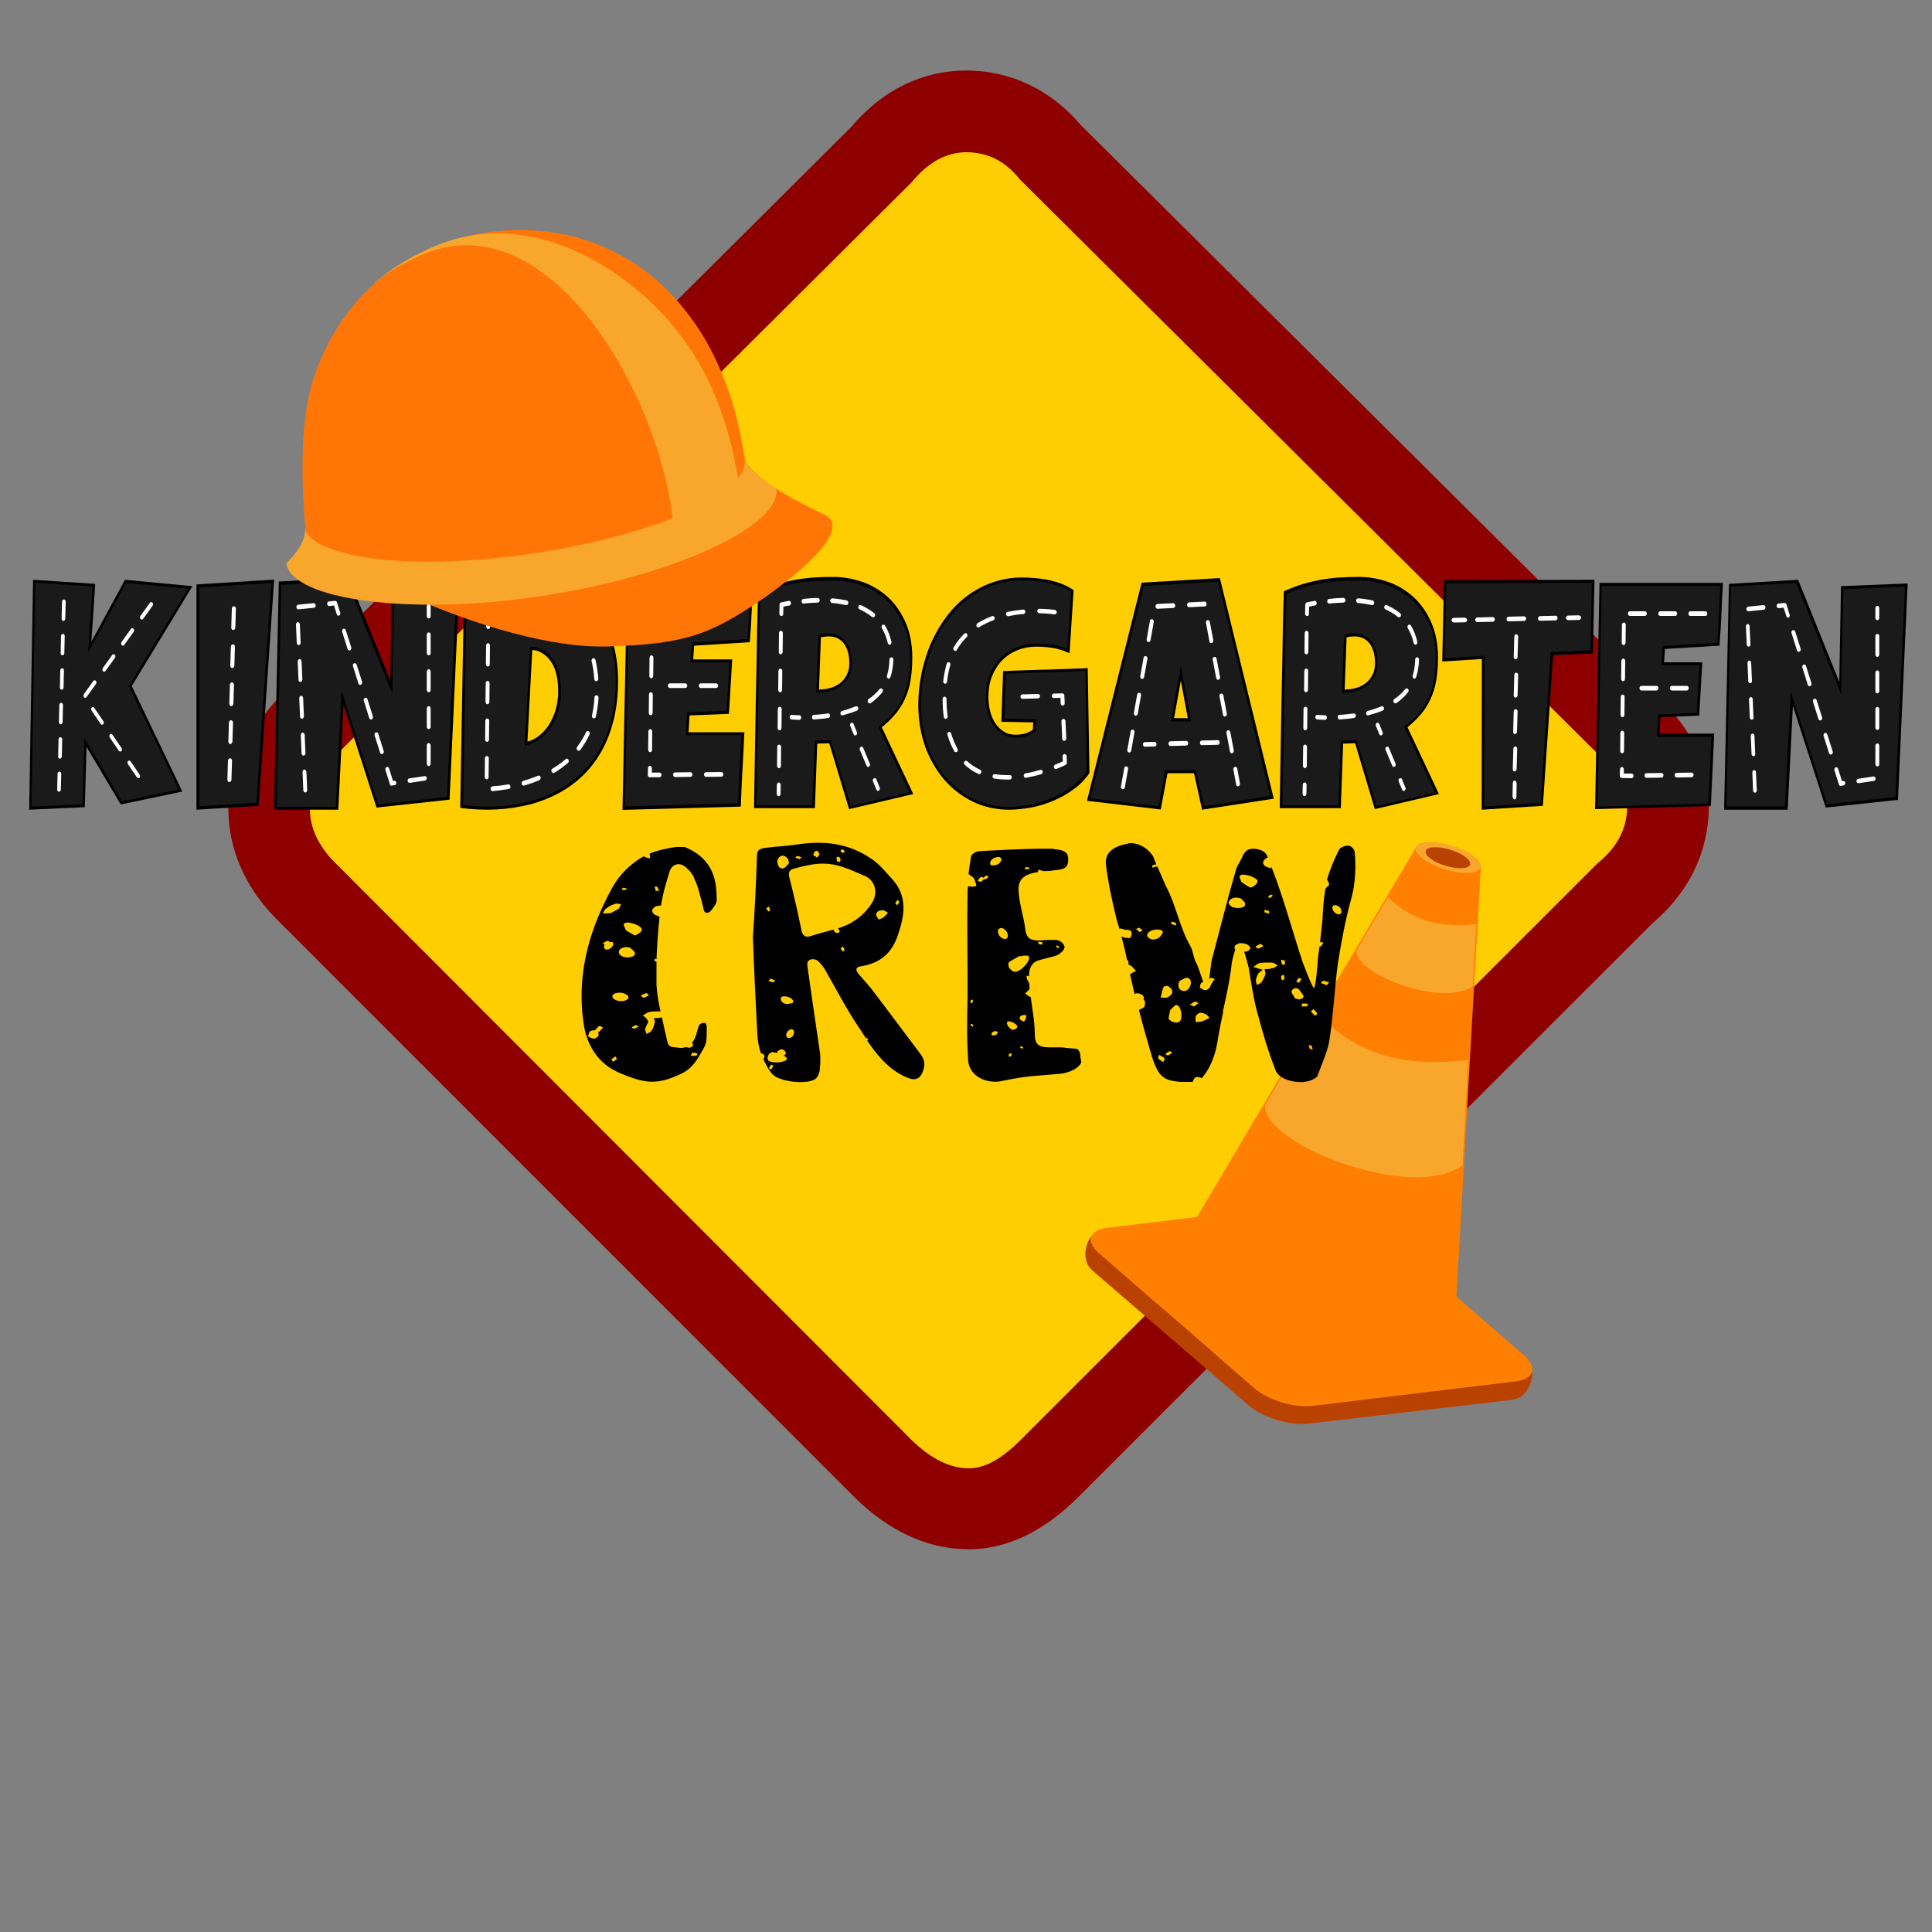
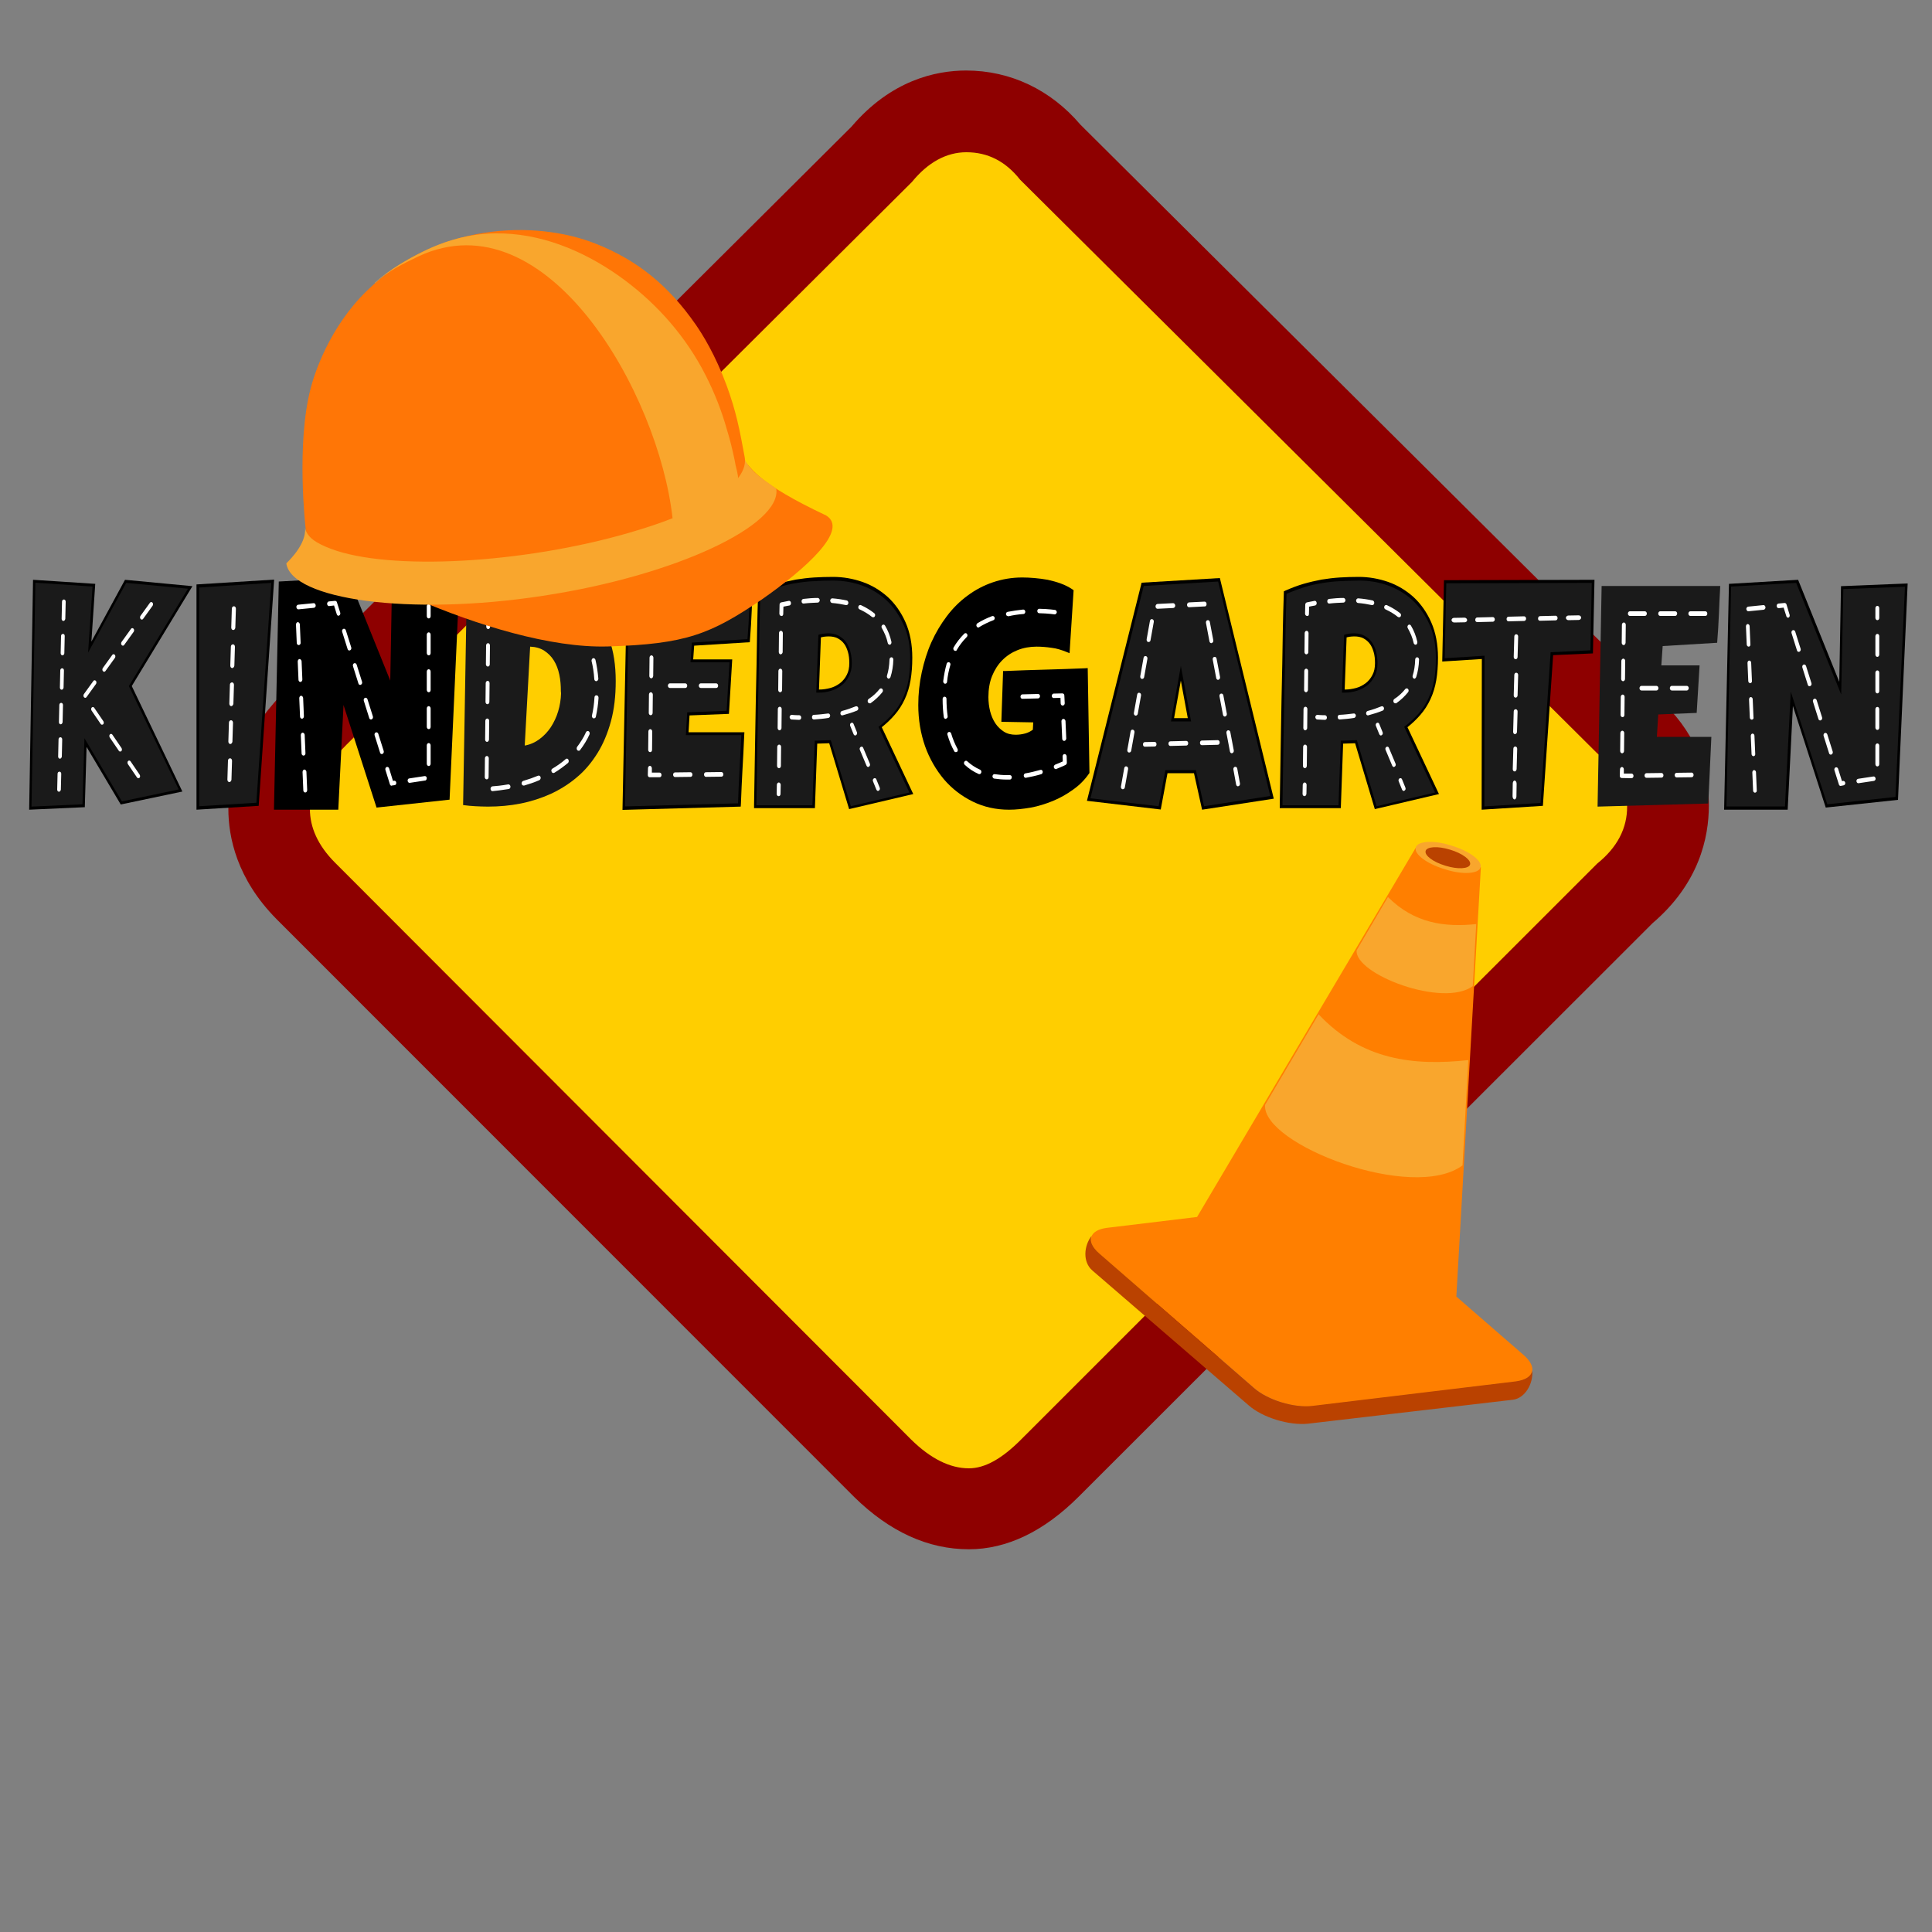
<svg xmlns="http://www.w3.org/2000/svg" version="1.1" id="Layer_1" x="0px" y="0px" width="1000px" height="1000px" viewBox="0 0 1000 1000" style="enable-background:new 0 0 1000 1000;" xml:space="preserve">
  <rect x="0" y="0" width="1000" height="1000" fill="#808080" stroke="none" />
  <style type="text/css">
	.st0{fill:#8E0000;}
	.st1{fill:#FFCE00;}
	.st2{fill:#FF7F00;}
	.st3{fill:#BA4200;}
	.st4{fill:#F9A62D;}
	.st5{fill:#1A1A1A;}
	.st6{fill:#FFFFFF;}
	.st7{fill:#FF7606;}
</style>
  <g>
    <path class="st0" d="M501.5,801.9c-21.2,0-41-9.1-59.2-26.9l-0.4-0.4L143.2,475.8c-20.7-20.9-25-42.6-25-57.1   c0-21.3,10.2-41.8,31.2-63.1l0.3-0.3L440.7,65.6c20.4-24,43.5-29.1,59.4-29.1c22.9,0,43.8,10,59.1,28l295.5,293.8   c19.2,15.4,29.8,36.1,29.8,58.7c0,16.6-5.1,40.3-29.1,60.8L558.4,774.6C540.3,792.7,521.1,801.9,501.5,801.9z M182.1,419.3   l317.4,319.8L818,418.6L500.1,100.3L186,415.2C184.4,416.7,183.2,418.1,182.1,419.3z" />
    <path class="st1" d="M826.7,447l-298,297.9c-10,10.1-18.9,15.1-27.2,15.1c-9.8,0-19.8-5-29.8-14.8L173.2,446.3   c-8.6-8.7-12.8-18-12.8-27.6s6.3-20.4,19-33.3L472,94.2c8.4-10.3,18-15.4,28.2-15.4c11.1,0,20.3,4.7,27.8,14.2L826.8,390   c10.3,7.8,15.4,16.7,15.4,27.2C842.3,428.8,837,438.7,826.7,447z" />
    <path class="st2" d="M788.8,701.5l-35-30.4l12.7-222.2l-33.6-10.3c0,0-89.4,150.8-113.3,191.3l-46.4,5.6   c-9.5,1.1-11.4,7.1-4.1,13.5l80,69.5c7.2,6.3,20.8,10.4,30.3,9.4l105.2-12.7C794.2,713.8,795.9,707.8,788.8,701.5z" />
    <path class="st3" d="M793.1,709.4c-0.4,2.8-3.3,4.9-8.5,5.6l-105.4,12.7c-9.5,1.1-23.1-3-30.3-9.4L569,648.8   c-3.8-3.3-5.1-6.6-4-9.1c-4,5.1-4.7,13.5,0.4,17.9l80.9,69.8c7.3,6.4,21,10.5,30.7,9.5l106.1-12.4   C789.4,723.7,793.7,716.1,793.1,709.4z" />
    <path id="path1336" class="st4" d="M682.5,525c22.3,23.7,49.1,26.8,77.5,23.7l-3,54.5c-25.8,19.2-103.9-10.9-102.2-31.3L682.5,525z   " />
    <path id="path1317" class="st4" d="M766.3,449c-0.9,3.3-9.4,3.9-18.5,0.9c-9.4-2.8-16-7.9-15-11.2v-0.1c0.9-3.3,9.4-3.9,18.5-0.9   C760.7,440.5,767.4,445.6,766.3,449C766.3,448.9,766.3,449,766.3,449z" />
    <path id="path2247" class="st3" d="M760.9,447.5c-0.7,2.2-6.3,2.6-12.7,0.6c-6.4-1.9-10.9-5.3-10.3-7.6c0,0,0,0,0-0.1   c0.7-2.2,6.3-2.6,12.7-0.6C757,441.7,761.6,445.2,760.9,447.5C760.9,447.4,760.9,447.5,760.9,447.5z" />
    <path id="path2808" class="st4" d="M718.4,464.3c13.7,13.7,29.5,15.7,45.7,14l-1.8,32.1c-15.3,11.4-61.3-6.2-60.1-18.5   C702.1,492,718.4,464.3,718.4,464.3z" />
-     <path d="M370.9,464.3c0.3,1.3,0,3-0.8,4.2c-1,1.3-2.3,4-4.2,4s-1.8-2.8-2.3-4.4c-1.3-4.4-2.1-9-4.2-13.2c-0.5-1.9-2.3-4.2-4.2-5.8   c-1.3-1.3-2.9-1.8-3.9-1.8c-2.1,0-3.9,1.3-4.7,3.7c-1.8,5.9-3.6,11.7-4.4,17.6c-1,0.3-2.1,0.3-2.6,0.4c-2.1,1.3-2.9,2.6-0.8,4.4   c0.8,0.3,1.8,0.7,2.6,1.1c-0.8,7.3-1.3,14.6-1.6,22l-1-0.3c0,0.4,0,0.8,0,1.3l1,0.3c0,4,0,8.1,0,12.1c0.3,4.4,1,9,2.1,13.6h-1.5   c-1.6,0-3.1,0-4.7,0.4c-1,0.3-2.1,1.3-3.1,1.9c1.8,0.4,3.1,2.8,2.9,3.3c-0.8,1.5-1.3,2.6-1.6,3.5c0,0.8,0.5,1.8,0.8,2.6   c0.8-0.7,2.1-0.8,2.6-1.8c0.8-1.3,1.3-2.6,1.6-4.2c0.3-0.7-0.3-1.3-0.5-2.2c1.8,0,2.9,0,3.9-0.4h0.3c0.8,4,1.8,7.7,2.6,11.7   c0.3,1.5,0.8,3.5,3.1,3.7c1.3,0,2.9,0.4,4.4,0.4c0.8,0,1.6-0.3,2.6-0.4c0.3,0,0.8,0.3,1.3,0.3c0.3,0,0.8,0,1.3-0.4   c1-0.4,1-1.3,0.3-2.2c2.1-2.4,2.3-5.3,3.4-8.5c0-0.7,1.3-1.8,2.9-1.8c1,0,1.3,1.3,1.3,2.2c0,8.4,0,8.4-3.1,13.6   c-3.1,5.8-6.3,8.8-10,10.5c-5.8,2.8-10.5,4.2-15.1,4.2c-5.2,0-10.5-1.8-17.2-4.7c-10.2-4.4-15.6-12.8-17.8-22.4   c-4.7-25.5,1.3-49.9,14.4-73.5c3.9-7,9.5-12.3,16.2-16.1c0.3,0.3,0.3,0.3,0.5,0.3c0.8,0.4,1.8,0.7,2.9,0.8c-0.3-0.8,0-1.8-0.5-2.4   c4.2-1.8,9-2.8,13.9-3.5h4.4C367.5,443.8,370.9,453.3,370.9,464.3z M306.9,533.3c-0.5,0-1,0.3-1.3,0.4c-0.8,0.4-0.8,1.8-1.3,2.6   c1,0.7,2.3,1.3,3.1,1.3c1,0,1.6-0.8,2.3-1.3c0-0.7,0.3-1.3,0-1.8c0-0.3-0.3-0.4-0.5-0.7l0.8,0.4c0.8-0.8,1.6-1.8,2.1-2.4   c-0.5-0.3-1.3-0.7-1.8-0.7H310c-0.8,0.7-1.3,1.3-2.1,2.2H306.9z M316.2,472.6c1.8-1.1,3.1-1.5,3.9-2.2s1-1.5,1.3-2.4   c-0.5,0-1.3-0.3-2.1-0.3c-0.5,0-0.8,0-1.3,0.3c-1.6,0.4-3.1,1.3-4.4,2.4c-0.8,0.4-1,1.5-1.6,2.4   C313.8,472.9,315.3,472.6,316.2,472.6z M317.4,488.3c0-0.3-0.3-0.7-0.5-0.7h-0.8c-0.3,0-0.3,0-0.5,0c-0.3-0.3-0.8-0.7-1-0.7   c-1,0.3-1.8,0.8-2.6,1.3c0.3,0.3,0.8,0.8,1,0.8c-0.3,0.4-0.5,1.1-0.3,1.5c0,0.3,0.3,0.4,0.5,0.7c0.3,0.3,0.5,0.3,0.8,0.3   C315.7,491.6,317.7,489.8,317.4,488.3z M319.3,548.1c0-0.3-0.5-0.8-0.8-1.3c-0.8,0.4-1.3,1.1-2.1,1.5c0.5,0.4,0.5,0.8,0.8,1.3   C317.9,549.2,318.7,548.7,319.3,548.1z M328.5,494.2c0.8-1.8-1.6-2.6-2.3-3.7c0,0-1.3-0.3-2.1-0.3h-0.3c-3.9,0.4-5,3.7-1,5.1   c0.3,0,1.3,0.3,2.1,0.3C326.4,495.5,328,495.1,328.5,494.2z M323.9,460.6c0.3,0,0.3-0.7,0.5-0.8c-0.8,0-1.3-0.3-2.1-0.3l-0.5,1.1   c0.5,0,1,0,1.6,0L323.9,460.6L323.9,460.6z M325.1,516.9c0.3-0.3,0.3-0.8,0-1.3c-0.8-1.1-2.6-1.8-4.4-1.8c-1.6,0-2.9,0.4-3.6,1.3   c0,0.4-0.3,1.1,0,1.3c1,1.3,2.9,1.8,4.4,1.8S324.4,517.7,325.1,516.9z M330.8,483c0.8-0.4,1.6-1.3,1.3-2.2   c-0.3-1.5-4.7-3.3-7.4-3.3c-0.8,0-1.3,0.3-1.8,0.7c-0.5,0.4,0.8,2.2,1,3.3c1.6,0.8,2.9,1.9,4.2,2.4l0.3,0.3   C329.3,484.1,330.3,483.4,330.8,483z M330.5,531.4c-0.5-0.3-1-0.8-1.3-0.8c-0.8,0.3-1.6,0.7-2.3,1.1c0.3,0.3,0.8,0.7,1.3,0.8   C329,532.2,329.8,531.8,330.5,531.4z M335.8,515.1c-0.3-0.4-1-1.1-1.3-1.1c-1,0.4-1.8,0.8-2.9,1.3c0.5,0.4,1,1.1,1.6,1.1   C334.2,516.2,335,515.6,335.8,515.1z M338.8,458.9c0.3,0.8,0.5,1.5,0.5,2.2h1.8c-0.3-0.7-0.5-1.5-0.8-1.9c0-0.3-0.3-0.3-0.5-0.3   h-0.5H339L338.8,458.9L338.8,458.9z M357.8,546.5c0.3,0,0.5,0,0.8,0h0.5c0.5,0,1,0,1.3,0c0.3-0.3,0.5-0.8,0.5-1.3   c-0.8-0.3-1.8-0.3-2.6-0.3l-0.8,1.5L357.8,546.5L357.8,546.5z M450.7,444.3c4.2,2.6,7.6,6.9,10.7,10.3c8.4,8.8,6.9,18.9,3.6,28.6   c-2.6,8.5-7.9,15.1-19.1,16.9c-3.1,0.3-3.1,1.8-1.8,3.7c3.1,3.5,6.3,7,9,10.7l23.3,31c1.8,2.4,2.6,4.9,1.6,8c-1,3.5-2.6,5.1-5,5.1   c-1.6,0-3.4-0.7-5.8-1.9c-8.4-4.4-13.6-11.2-18.3-18c0-0.3,0.3-0.3,0.3-0.3c0.3-0.3-0.3-0.8-0.5-1.3l-0.5,0.4   c-1-1.8-2.3-3.5-3.4-5.3c-6.9-10.1-12.3-20.9-18.3-31.2l-2.1-2.6c-0.8-0.8-1.8-1.9-3.4-1.9h-1c-2.6,0.7-2.1,2.4-2.1,3.7l0.8,5.3   c1.8,13.2,3.9,26.6,5.8,40c0.3,3,0,6.2-0.3,9c-0.3,1.3-0.8,2.6-1.8,3.7c-1.6,1.3-4.7,1.9-8.1,1.9c-6,0-13.1-1.8-15-4.7   c-1.8-2.2-3.1-4.7-4.2-7.3c0,0,0.3-0.3,0.3-0.4c1-1.9-0.8-2.2-1.6-2.6c-1-3-1.6-6.2-1.8-9.5c-0.8-15.4-1.6-31-2.3-50.6   c0.8-11.2,1.6-26.4,2.1-41.8c0-3.5,1.6-4,4.7-4.4c6.5-0.8,9.5-0.8,14.6-1.5c4.4-0.7,8.6-1.1,12.9-1.1   C433.7,436.3,442.6,438.8,450.7,444.3z M397.8,471.8c0.3-0.3,1-0.7,0.8-0.8c0-0.7-0.5-1.1-0.8-1.8l-1.3,1.1   C397.1,470.7,397.3,471.3,397.8,471.8L397.8,471.8z M399.7,544.6c-0.8,0-1.8,0.8-2.1,1.8c-0.3,0.7-0.5,1.8,0,2.4   c0.5,0.7,2.3,1.1,4.2,1.1c2.6,0,5.2-0.7,5.5-1.8c0.3-0.4-0.8-1.1-1.6-1.8c0.3-0.3,0.8-0.4,1-0.8c0-0.3,0-1.1-0.3-1.3   c-0.5-0.4-1-1.1-1.8-1.1s-1.6,0.7-2.3,1.1c0,0.3,0,0.4,0.3,0.8C401.5,544.9,400.7,544.6,399.7,544.6z M401.3,507.6l-2.3-1.1   c-0.5,0.4-1,0.8-1.3,1.1c0.8,0.4,1.6,0.8,2.3,0.8h0.3C400.5,508.5,400.7,507.9,401.3,507.6z M400.2,551.8c0-0.3-0.8-0.7-1-0.8   l-1.3,1.8c0.5,0.3,1,0.7,1.3,0.8C399.4,553,399.9,552.6,400.2,551.8z M410.1,519.2c0.3,0,0.5-0.7,0.5-1.1c-0.5-1.3-2.6-2.4-4.4-2.4   c-0.8,0-1.3,0-1.8,0.4c-0.5,0.7-0.5,2.4,1.6,3.3c0.5,0.3,1,0.3,1.6,0.3C408.5,519.7,409.4,519.2,410.1,519.2z M408.1,447.2   c0.3-0.3,0.3-1.5,0-1.9c-0.5-1.5-1.8-2.4-3.1-2.4c-1,0-2.1,0.8-2.6,2.4c-0.3,0.8,0.3,4,2.1,4.2h0.5   C406.5,449.4,407.3,447.8,408.1,447.2z M410.6,533.1c-0.3-0.3-0.8-0.4-1-0.4c-1.8,0.3-3.4,2.6-2.3,4.2c0.3,0.3,0.8,0.4,1,0.4   C410.5,537.2,411.7,534.6,410.6,533.1z M420.9,484.1c3.4-1.1,7-1.9,10.5-3c0,0.8,1,1.8,1.8,1.8h0.5c0.3,0,0.5-0.4,0.8-0.4   c0.3-0.8-0.3-1.5-0.8-1.9l1.8-0.7c7.4-2.6,12.6-7.3,16-12.8c3.1-5.3,1.3-11.2-3.4-13.5c-9.5-4.2-15.1-6.6-22-6.6   c-4.2,0-8.6,0.8-14.4,2.4c-3.1,0.7-3.9,1.9-3.1,4.9c2.3,9,4.4,18.2,6.3,27.5c0.5,2.2,1.6,3,3.1,3   C418.8,484.8,419.8,484.5,420.9,484.1z M414.9,443.8c-0.8-0.3-1.6-0.7-2.1-0.7h-0.3c-0.3,0-0.5,0.4-0.8,0.8   c0.5,0.3,1.3,0.4,2.1,0.8C414.1,444.4,414.4,444.3,414.9,443.8z M424,442.5c0.5-1.1-0.8-1.5-1-2.2c-0.8,0.4-1-0.3-1.8,1.3   c-0.8,1.6,0.8,1.5,1.3,1.9c0,0.3,0,0.3,0.3,0.3C423,443.8,423.7,443.3,424,442.5z M434.5,446.1c0.8-0.4,0.3-1.3,0.5-1.9   c-0.5-0.3-0.5-0.7-1-0.7h-0.5c-1,0.3-0.3,1.3-0.3,1.9c0,0.3,0.3,0.7,1,0.7H434.5z M436.5,441.2h0.3h0.3c0-0.4,0.3-0.4-0.3-1.1   c-0.3-0.3-0.5-0.4-0.8-0.4s-0.5,0.3-0.8,0.3c0,0-0.3,0.4,0.3,1.1c0.3,0.3,0.5,0.3,0.8,0.3L436.5,441.2L436.5,441.2z M436.3,492.5   c0.3-0.3,1-0.7,0.8-0.8c0-0.7-0.5-1.1-0.8-1.8L435,491C435.6,491.4,435.7,492.1,436.3,492.5L436.3,492.5z M456.8,475.1   c0.8-0.4,1.3-1.1,2.1-1.8c0.3-0.4,0.5-0.7,0.8-0.8c-0.8-0.4-1.6-1.1-2.3-1.3h-0.8c-1.8,0-3.1,0.7-3.1,2.6c0.5,0.8,0.8,1.5,1.3,2.2   C455.2,475.7,456,475.6,456.8,475.1z M464.4,468.5c0.5-0.7,1-1.1,1-1.8c0-0.3-0.5-0.7-1-0.8c-0.3,0.4-0.8,1.1-1,1.8   C463.8,467.9,464.1,468.3,464.4,468.5L464.4,468.5z M545.3,439.5c3.1,0.3,7.9,0.4,7.6,5.5c0,4.7-2.9,5.1-7.6,5.5   c-1.6,0.3-3.4,0.4-5.2,0.4c-0.8-0.3-1.6-0.4-2.6-0.8c0,0.4-0.3,1.1-0.3,1.3c-5.5,0.8-10,2.8-10,8.5c0,7.4,2.9,14.7,3.6,22   c0.8,3.5,2.3,4.9,7,4.9l4.7-0.3c0.3,0,1,0,4.4,0c1.6,0.3,3.4,1.5,3.9,3c0.3,0.4,0.3,0.8,0,1.5c-0.3,0.8-0.3,0.7-1,1.5   c-1,0.8-1.3,1.3-2.6,1.9c-1.6,0.8-9.1,2.2-11.2,3.3c-2.9,1.8-3.4,5.1-3.4,7.7c-0.3-0.3-0.8-0.3-1.3-0.4c0,0.8,0.3,1.5,0.3,1.9   c0.5,0.7,0.8,1.3,1,1.8c0.3,1.1,0.3,2.2,0.3,3.3c-0.8,0.8-1.6,1.5-2.3,2.2c0.8,0.7,1.6,1.3,2.6,1.8h0.3c0.8,6.6,2.1,12.6,2.1,19.1   c0,5.3,1.8,7,7.6,7h5.8c1.8,0,1.3,0.3,7.9,0.7c2.1,0.3,2.3,3.3,2.3,4.2c0,1.1,0.8,2.4,0.3,3.3c-1.3,2.4-5.2,4.9-11,5.5   c-15.6,1.5-15,0.7-29.9,3.7c-1.3,0.4-2.3,0.4-3.4,0.4c-7.9,0-14.1-4.9-14.1-11.7c-0.8-11.4-0.5-21.6-0.3-32.7v-11.9   c0-13.6-0.3-27.1,0-40.7c0-1.3,0-2.8,0.3-4.2c0.8,0,1.6,0.3,2.3,0.3c0.8,0,1.3-0.3,1.8-0.4c0.5-0.7-0.8-2.8-1-4   c-1-0.8-1.8-1.5-2.9-2.2c0.3-2.8,0.8-5.9,1.3-9c0-1.1,2.6-2.8,4.2-2.8c2.3-0.3,25.6-1.3,29.9-1.3h0.5c5,0,3.6,0,4.4,0h3.7   L545.3,439.5L545.3,439.5z M502.6,517.7c-0.3,0.4-0.3,0.8-0.3,1.5c0.3,0,1,0,1-0.3c0.3-0.4,0.3-1.1,0.3-1.5   C503.4,517.5,502.6,517.5,502.6,517.7z M503.9,530.7c-0.3-0.4-0.8-0.7-1.3-0.8l-0.3,0.8c0.5,0.3,0.8,0.4,1.3,0.7   C503.6,531.1,503.9,530.7,503.9,530.7z M507.8,453.8c-0.8,0.7-1.3,1.3-1.8,2.2c0.5,0,1.3,0.4,1.6,0.4h0.3c0.5-0.4,1-1.1,1.6-1.5   l0.3,0.3h0.3l1.6-1.3c-0.3-0.3-0.8-0.7-1-0.7h-0.3c-0.5,0.3-0.8,0.7-1.3,1.1C508.6,454,508.1,454,507.8,453.8z M518.3,444.4   c0-0.3-0.5-0.4-0.8-0.8h-0.8c-2.1,0-4.4,1.5-4.2,3.5c0,0.3,0.3,0.7,0.8,0.8h0.8C516.3,448,518.6,446.3,518.3,444.4z M516.4,534.4   c0-0.3,0-0.4-0.3-0.4c-0.3-0.3-0.5-0.3-0.8-0.3c-1,0-2.1,0.7-2.1,1.5c0,0.3,0,0.4,0.3,0.7h0.5C515.2,536,516.4,535.3,516.4,534.4z    M521.2,485.6c1.3-1.5-0.3-4.9-2.9-5.3c-0.5,0-0.8,0.4-1.3,0.4c-1.3,1.8,0.3,4.9,2.9,5.3h0.3C520.4,486.1,520.9,485.9,521.2,485.6z    M525.6,532.7c0.3-0.3,1-0.8,1-1.3c0-1.1-2.9-2.8-4.7-2.8c-0.3,0-0.3,0.3-0.5,0.3c-0.5,0.4,0,1.5,0.3,2.2c0.8,0.8,1.3,1.5,2.1,1.9   h0.3C524.6,532.9,525.1,532.9,525.6,532.7z M527.2,495.1c-1.8,1.1-3.6,1.9-5,3c-0.5,0.7-0.3,2.2,0.3,3c0.5,0.7,1.6,1.8,2.6,1.9h0.3   c3.1,0,8.6-6.2,7-8c-0.3-0.4-0.8-0.4-1.6-0.4c-0.5,0-1.3,0-1.8,0.3h-1.6L527.2,495.1L527.2,495.1z M522.4,545.4   c-0.3,0.4-0.3,1.1-0.3,1.5c0.5,0,1,0,1.3-0.3c0.3-0.4,0-1.1,0.3-1.5C523.3,545.3,522.8,545.3,522.4,545.4z M529.6,542.1   c-0.3-0.3-0.8-0.4-1.3-0.7l-0.3,0.8c0.5,0.3,0.8,0.4,1.3,0.7L529.6,542.1z M532.4,449.9c0.3,0,0.3-0.7,0.5-0.8   c-0.5,0-1.3-0.3-2.1-0.3c0,0.4-0.3,0.7-0.5,1.1h1.8L532.4,449.9L532.4,449.9z M530.7,527.9c0.3-0.7,0.3-1.1,0.5-1.8v-0.7   c-0.3,0-0.3,0-0.5,0h-0.6c-0.3,0-0.5,0-0.8,0c-1.3,0.4-2.1,1.3-1,2.6l1.6,0.8L530.7,527.9z M539.5,487.8c-0.5-0.3-1.3-0.3-2.1-0.4   v1.1c0.8,0.3,1.6,0.4,2.1,0.4C539.5,488.7,539.8,488,539.5,487.8z M548.2,490c-0.3-0.3-0.8-0.4-1.3-0.7c0,0.3-0.3,0.7-0.3,0.7   c0.5,0.4,1,0.7,1.3,0.8C548.2,490.5,548.2,490.2,548.2,490z M699.5,464.8c-3.1,11.2-5.2,22.4-7,33.8c-1.8,13.2-2.3,26.6-4.4,39.8   c-1,6.2-3.9,12.1-6,18c0,0.7-1,1.5-1.8,1.9c-1.8,1.1-4.4,1.8-7,1.8c-5.8,0-11.8-2.4-13.1-6.2c-3.9-9.9-6.9-20.3-9.5-30.1   c-2.1-7.7-3.1-15.4-4.4-23.1c-0.3-1.3-0.8-2.6-1-3.7l-1.3-4.4c1.3,0,2.3-0.4,2.9-1.3c0.3-0.3,0.3-0.8,0-1.3   c-0.8-1.1-2.6-1.8-4.4-1.8H642h-0.3c-0.3,0-0.5,0-0.8,0.3c-0.8,0.3-1.6,0.7-1.8,1.1c0,0.4-0.3,1.1,0,1.3c0,0.3,0.3,0.4,0.3,0.4   c-0.5,1.9-1.6,5.3-1.8,6.9c-1,9.2-2.6,15.8-4.4,24.4l-0.3,0.3c0,0.3,0,0.3,0.3,0.4c-1,4.7-2.1,9.9-3.1,16.2   c-0.8,5.1-2.9,11.2-5.5,15.1c-0.8,1.3-1.8,2.4-2.6,3.5l-0.8-0.4c-0.5,0-1-0.3-1.3-0.3c-1.8,0-2.1,1.5-2.6,2.6H617   c-0.3,0-4.4,0-5.8,0c-9.6-0.8-12.1-2.6-16.2-17.3c-2.1-7.3-3.9-13.6-5.5-20c0.8-0.4,1.8-0.7,2.3-1.1c0.8-0.4,1-2.2,0.8-3.3   c-0.3-0.4-0.3-0.8-0.8-1.3c0.3-0.3,0.3-0.4,0.3-0.7c-0.3-1.3-2.1-2.2-3.6-2.2c-0.5,0-0.8,0.3-1.3,0.3l-2.3-10.1   c1-0.7,2.1-1.3,3.1-1.8c-0.8-0.8-1.6-1.8-2.3-2.4c-0.5-0.3-1-0.7-1.8-0.8c0,0,0.3,0,0.3-0.3c0-0.7-0.3-1.3-0.3-2.2   c-0.3,0.3-0.3,0.3-0.5,0.3c-0.8-4-1.8-8.1-2.9-12.3c0.8,0.3,1.6,0.4,2.1,0.8c0-0.3,0.3-0.3,0.5-0.3s0.5,0,0.8,0.3h0.5   c0.5,0,1-0.3,1.3-1.8c0.5-3.3-2.9-2.2-4.4-2.8c-0.3-0.3-0.8-0.4-1.3-0.4c-0.3,0-0.5,0.3-0.5,0.3c-0.8-2.4-1.6-4.9-2.1-7.4   c-2.1-8.5-3.9-17.3-5-26.1c-0.5-5.9,3.4-9.2,11.2-10.7c0.5-0.3,1.3-0.3,1.8-0.3c4.2,0,9.1,2.8,11.5,7l1.6,4c-0.5,0-1.3,0.3-1.8,0.4   c-0.3,0-0.3,0.8-0.3,1.3l2.6-0.7c0,0,2.9,6.6,4.4,10.1c5.5,10.3,7,21.3,12.9,31.5c1,1.9,1.6,5.8,2.6,8c0.8,0.8,2.6,6.6,3.9,10.3   c-0.3,0-0.5,0-0.8,0.3c-0.8,0.4-0.8,1.8-1,2.6c1,0.7,2.1,1.3,2.9,1.3c1,0,1.6-0.8,2.3-1.3c0-0.7,1.8-3.7,2.6-4.4   c-0.8-0.3-1.6-0.7-1.8-0.7h-0.3c-0.3,0.3-0.5,0.4-0.8,0.7c0.5-3.7,1-8.8,1.3-9.9c3.9-14.6,8.1-31.5,12.3-45.9   c0.5-2.6,2.3-4.7,3.4-7.3c1-2.4,2.3-4.4,5.8-4.4h0.5c3.6,0.4,5.8,1.3,7,4.4c-0.3,0.3-0.3,0.3-0.5,0.3c-1.8,1.3-2.9,2.6-0.8,4.4   l2.9,1.1c0-0.3,0.3-0.7,0.3-0.8c6.3,16.1,10.7,32.7,16.2,49.5c0.3,0.7,5,13.2,5.8,13.2c1-0.3,2.1-15,2.1-15.8l0.8-5.8   c0.3,0,0.5,0,0.8,0l1.3-1.9c-0.5,0-1-0.3-1.6-0.3c-0.3,0-0.3,0.3-0.3,0.3c0.5-3.7,0.8-7.4,1.3-11.9c0.3-5.3,0.5-10.7,1.6-16.1   c0.5-0.7,1-1.1,1.6-1.5c0.5-0.7,0-1.9-0.5-2.6l-0.3-0.3c0-0.3,0-0.3,0-0.3c1.3-4.7,3.9-11,6.3-15.6c0.8-1.1,2.9-1.9,4.4-1.9h0.5   c1,0,3.1,1.9,3.1,3.5C701.9,448,701.6,457.2,699.5,464.8z M591.4,481.7c-0.5-0.4-1-1.1-1.8-1.5c-0.5,0-1,0.4-1.6,0.7   c0.8,0.4,1.3,1.1,1.8,1.5L591.4,481.7z M598.2,486.1c2.6-0.7,2.9-2.4,3.6-3.3c0.3-0.3-0.3-1.1-0.5-1.3c-0.8-0.3-1.6-0.4-2.3-0.4   c-2.6,0-5.5,1.3-5.2,3.3c0,0.4,1.3,1.9,3.1,1.9C597.4,486.3,597.6,486.1,598.2,486.1z M602.9,547.9c-0.8-0.8-1.8-1.3-2.9-1.9   c-0.3,0.7-0.8,1.5-0.5,1.8c0.5,0.7,1.6,1.3,2.6,1.9C602.4,549,603.1,548.1,602.9,547.9z M602.4,510.7c-0.8,1.3-1,2.8-1.3,4.4   c-0.3,0.4-0.3,0.8-0.3,1.3h3.1c3.4-1.5,3.9-3.7,1-5.8c-0.3-0.3-0.8-0.3-1.3-0.3C603.1,510.5,602.4,510.5,602.4,510.7z M609.1,520.2   h-0.3c-0.8,0-2.1,1.8-3.1,2.6c-0.3,1.8-0.8,3-0.8,4.4c0,0.7,1.6,1.5,2.3,1.8c0.5,0,1,0.3,1.6,0.3c0.5,0,1.3-0.3,1.6-0.4   C612.5,527.4,611.4,520.6,609.1,520.2z M606.8,544.9c-0.3-0.3-1-0.8-1.3-0.8c-1,0.4-1.6,0.8-2.3,1.5c0.3,0.3,1,0.7,1.3,0.7   C605.5,545.9,606.1,545.3,606.8,544.9z M608.6,477.7c-0.5-0.3-1.6-0.4-2.3-0.7v1.3c0.8,0.3,1.6,0.4,2.3,0.7   C608.6,478.6,608.9,477.9,608.6,477.7z M615.4,511.5c0.8-0.8,1.8-4,0-5.1c-0.3,0-0.5-0.3-1-0.3c-1.3,0-2.6,1.1-3.6,1.5   c-0.3,0-0.8,1.3-0.8,1.8c-0.3,2.2,1,3.5,2.6,3.5C613.6,513.1,614.7,512.6,615.4,511.5z M618,521c0.8-0.7,1.6-1.1,2.3-1.8   c-0.5-0.4-1.3-0.8-1.6-0.8c-1,0.3-1.8,1.1-2.9,1.5L618,521z M626.1,526.8c-0.8-0.7-1.3-1.5-2.1-1.9s-1.6-0.7-2.3-0.7   c-1.3,0-2.3,0.7-2.9,2.2c0,1.1,0,1.9,0.3,2.8c0.8-0.3,1.8-0.3,2.6-0.4c1-0.3,2.1-0.8,3.1-1.3L626.1,526.8z M642.1,464.9   c-0.3,0-1.6-0.3-2.3-0.3h-0.3c-3.9,0.4-5,3.7-1,5.1c0.5,0,1.3,0.3,2.3,0.3c1.3,0,3.1-0.4,3.6-1.3C645,466.9,643,466,642.1,464.9z    M649.6,458.2c0.5-0.4,1.3-1.3,1.3-2.2c-0.3-1.5-4.7-3.3-7.6-3.3c-0.8,0-1.3,0.3-1.6,0.7c-0.5,0.4,0.5,2.2,1,3.3   c1.6,0.8,2.6,1.9,3.9,2.4c0.3,0,0.3,0.3,0.5,0.3C648.1,459.3,649.1,458.7,649.6,458.2z M651.1,491c1-0.3,1.8-0.8,2.9-1.3   c-0.5-0.3-1-1.1-1.6-1.1c-1,0.4-1.8,0.8-2.6,1.3C650,490.2,650.8,491,651.1,491z M661.3,499.7c-1-0.7-2.1-1.5-3.4-1.5h-1.6   c-1.6,0-3.1,0-4.7,0.4c-1,0.3-1.8,1.3-2.9,1.9l4.2,1.3c0.3,0,0.5,0,0.8,0l-2.3,1.9c-0.8,1.5-1.3,2.6-1.3,3.5   c-0.3,0.8,0.3,1.8,0.5,2.6c1-0.4,2.1-0.8,2.6-1.8c0.8-1.3,1.6-2.6,1.8-4.2c0-0.7-0.3-1.3-0.5-2.2c1.6,0,2.9,0,3.6-0.4   C659.4,501.3,660.2,500.4,661.3,499.7z M654.5,472.2c0.8,0.3,1.6,0.4,2.3,0.7c0-0.4,0.3-1.1,0-1.3c-0.5-0.4-1.6-0.4-2.3-0.7V472.2z    M656.3,464.3c0.5,0.3,0.8,0.4,1,0.4h0.3c0.5-0.4,0.8-0.8,1.3-1.3c-0.5,0-0.8-0.3-1.3-0.4L656.3,464.3z M664.5,504.5   c-0.5,0.3-1.3,0.4-1.3,0.7c-0.3,0.7,0,1.3,0.3,2.2c0.5-0.3,1.3-0.4,1.3-0.7C665,506.1,664.6,505.2,664.5,504.5z M665,497.2   c-0.8-0.3-1.3-0.4-1.8-0.4c0,0.7,0,1.5,0.3,2.2c0,0.3,1,0.3,1.6,0.4L665,497.2L665,497.2z M674.1,516.7c1.8-0.8-0.8-3-1.6-4.4   c-0.3-0.4-1-0.8-1.8-0.8c-0.5,0-1,0-1.6,0.7c-1.8,1.3,0.8,3,1,4.4c1,0.3,1.6,0.7,2.3,0.7C673.1,517.1,673.6,517.1,674.1,516.7z    M677,519.7c-1-0.3-1.8-0.3-2.9-0.3c-0.3,0.7-0.3,1.1-0.5,1.5h0.8c0.3,0,0.5,0,0.8,0h1.3C676.7,520.8,676.7,520.2,677,519.7z    M671,508.3c0.5,0,0.8,0.3,1.3,0.3c0,0,0.3,0,0.3-0.3c0.5-0.4,0.8-1.1,1-1.8c-0.5,0-1-0.3-1.3-0.3c0,0-0.3,0-0.3,0.3   C671.5,507,671.2,507.6,671,508.3z M679.4,543.2c0-0.7-0.3-1.5-0.5-1.9c-0.3-0.3-0.3-0.3-0.5-0.3h-0.5c-0.3,0-0.3,0-0.5,0   c0,0.7,0.3,1.3,0.5,1.9C678.3,543,678.8,543.2,679.4,543.2z M681.7,524.5c-0.3-0.8-1.3-1.5-1.8-2.2c-0.5,0.4-1.3,1.1-1.3,1.3   c0.5,0.8,1.6,1.5,2.1,2.2C681.2,525.4,682,524.8,681.7,524.5z M688,508.5c-1-0.3-2.1-0.8-2.9-0.8h-0.3c-0.3,0-0.8,0.7-1,1.1   c0.8,0.4,1.8,0.8,2.9,1.1L688,508.5z M690.9,468.5c-0.5,0-1,0.3-1,0.4c-1,1.5,0.8,4.2,3.1,4.4c0.3,0,0.8-0.4,1-0.4   C695.1,471.1,693.3,468.5,690.9,468.5z" />
    <path d="M701.4,384.7l-6.2,0.2l-1.2,33.4h-31.6v-1.6c0.2-12.3,0.4-24.6,0.6-36.4c0.2-12,0.4-24.2,0.7-36.5   c0.1-6.1,0.2-12.2,0.3-18.3c0.1-6,0.3-12.2,0.5-18.4v-1l0.8-0.4c3.2-1.4,6.3-2.6,9.4-3.5s6.2-1.6,9.3-2.2c3.1-0.5,6.3-0.9,9.5-1.1   s6.5-0.3,9.8-0.3c5.2,0,10.3,0.9,15.2,2.6s9.3,4.4,13.1,7.8c3.8,3.5,6.9,7.9,9.2,13.1s3.5,11.4,3.5,18.3c0,4.3-0.3,8.2-0.9,11.7   c-0.6,3.5-1.6,6.8-3,9.8s-3.1,5.7-5.3,8.2c-1.9,2.2-4.1,4.3-6.6,6.3l16.3,34.6l-33.2,7.8L701.4,384.7z M696.3,356.9   c1.8,0,3.7-0.3,5.6-0.8c1.9-0.5,3.5-1.4,5-2.5c1.4-1.1,2.6-2.5,3.5-4.3c0.9-1.7,1.3-3.7,1.3-6.1c0-2.1-0.2-4-0.7-5.7   s-1.1-3.1-2-4.3c-0.9-1.2-2-2.1-3.3-2.8c-1.3-0.7-2.9-1-4.8-1c-0.8,0-1.7,0.1-2.5,0.2c-0.5,0.1-0.9,0.2-1.4,0.3l-1,27L696.3,356.9   L696.3,356.9z" />
    <path class="st5" d="M743.2,340.7c0,4.2-0.3,8-0.9,11.4c-0.6,3.4-1.6,6.5-2.9,9.3c-1.3,2.8-3,5.5-5.1,7.9s-4.6,4.7-7.5,6.9l16,34   l-30.3,7.1l-10.2-34.2l-8.3,0.3l-1.2,33.4h-29c0.2-12.2,0.4-24.4,0.6-36.4c0.2-12.1,0.4-24.2,0.7-36.4c0.1-6.1,0.2-12.2,0.3-18.3   c0.1-6.1,0.3-12.2,0.5-18.3c3.1-1.4,6.2-2.5,9.3-3.5s6.1-1.6,9.2-2.1c3.1-0.5,6.2-0.9,9.4-1s6.4-0.3,9.7-0.3   c5.1,0,10.1,0.8,14.8,2.5s9,4.2,12.7,7.6s6.6,7.6,8.9,12.6C742.1,328.1,743.2,334,743.2,340.7z M713,343.3c0-2.3-0.3-4.3-0.8-6.2   c-0.5-1.9-1.3-3.5-2.3-4.9s-2.3-2.4-3.8-3.2c-1.5-0.8-3.3-1.2-5.3-1.2c-0.9,0-1.8,0.1-2.6,0.2c-0.9,0.1-1.7,0.3-2.5,0.6l-1.1,29.9   h1.6c1.9,0,3.9-0.3,5.9-0.9s3.8-1.5,5.4-2.7c1.6-1.2,2.9-2.8,3.9-4.7C712.5,348.2,713,345.9,713,343.3z" />
    <path class="st6" d="M675.2,412.1L675.2,412.1c-0.6,0-1-0.6-1-1.2l0.1-4.7c0-0.6,0.5-1.2,1-1.2s1,0.6,1,1.2l-0.1,4.7   C676.1,411.6,675.7,412.1,675.2,412.1z M676.4,396.4l0.1-9.8c0-0.6-0.4-1.2-1-1.2l0,0c-0.5,0-1,0.5-1,1.2l-0.1,9.8   c0,0.6,0.4,1.2,1,1.2l0,0C675.9,397.6,676.4,397.1,676.4,396.4z M676.6,376.8l0.1-9.8c0-0.6-0.4-1.2-1-1.2c-0.5,0-1,0.5-1,1.2   l-0.1,9.8c0,0.6,0.4,1.2,1,1.2l0,0C676.2,377.9,676.6,377.4,676.6,376.8z M677,357.1l0.1-9.8c0-0.6-0.4-1.2-1-1.2l0,0   c-0.5,0-1,0.5-1,1.2l-0.1,9.8c0,0.6,0.4,1.2,1,1.2l0,0C676.5,358.3,676.9,357.8,677,357.1z M677.2,337.5l0.1-9.8   c0-0.6-0.4-1.2-1-1.2c-0.5,0-1,0.5-1,1.2l-0.1,9.8c0,0.6,0.4,1.2,1,1.2l0,0C676.8,338.6,677.2,338.1,677.2,337.5z M677.5,317.8   l0.1-3.8c0.7-0.1,1.7-0.4,3.1-0.6c0.5-0.1,0.9-0.7,0.8-1.4s-0.6-1.1-1.1-1c-2.4,0.5-3.9,0.8-4,0.8c-0.4,0.1-0.8,0.6-0.8,1.1   l-0.1,4.7c0,0.6,0.4,1.2,1,1.2l0,0C677.1,319,677.5,318.5,677.5,317.8z M693.4,372.4c2.6-0.2,5.1-0.4,7.5-0.8   c0.5-0.1,0.9-0.7,0.9-1.3c-0.1-0.6-0.6-1.1-1.1-1c-2.4,0.3-4.9,0.6-7.4,0.7c-0.5,0-1,0.6-0.9,1.2   C692.4,371.9,692.8,372.4,693.4,372.4L693.4,372.4z M708.4,370.2c2.6-0.7,5.1-1.5,7.3-2.4c0.5-0.2,0.8-0.9,0.6-1.5   s-0.8-0.9-1.3-0.7c-2.2,0.9-4.5,1.7-7.1,2.4c-0.5,0.1-0.9,0.8-0.8,1.4c0.1,0.6,0.5,0.9,1,0.9C708.3,370.2,708.3,370.2,708.4,370.2z    M722.7,364c2.4-1.7,4.4-3.6,6.1-5.7c0.4-0.5,0.4-1.2,0-1.7c-0.4-0.4-1-0.4-1.4,0c-1.5,1.9-3.4,3.7-5.7,5.2   c-0.5,0.3-0.6,1.1-0.4,1.6c0.2,0.4,0.5,0.6,0.9,0.6C722.4,364.1,722.5,364.1,722.7,364z M733,350.5c0.9-2.8,1.4-5.8,1.5-9.1   c0-0.6-0.4-1.2-1-1.2l0,0c-0.5,0-1,0.5-1,1.2c-0.1,3-0.5,5.8-1.3,8.3c-0.2,0.6,0.1,1.3,0.6,1.5c0.1,0.1,0.2,0.1,0.4,0.1   C732.5,351.2,732.8,350.9,733,350.5z M732.9,333.7c0.5-0.2,0.8-0.8,0.7-1.5c-0.7-3.1-1.8-5.9-3.3-8.4c-0.3-0.5-0.9-0.7-1.4-0.3   c-0.4,0.4-0.6,1.1-0.2,1.7c1.3,2.3,2.4,4.8,3,7.6c0.1,0.5,0.5,0.9,1,0.9C732.7,333.7,732.8,333.7,732.9,333.7z M725,319   c0.3-0.5,0.2-1.3-0.3-1.6c-2-1.6-4.3-3-6.9-4.2c-0.5-0.2-1.1,0.1-1.3,0.7s0.1,1.3,0.6,1.5c2.4,1.1,4.6,2.4,6.4,3.9   c0.2,0.1,0.4,0.2,0.6,0.2C724.5,319.5,724.8,319.4,725,319z M711.3,312.2c0.1-0.6-0.3-1.3-0.8-1.4c-2.3-0.5-4.9-0.9-7.5-1.1   c-0.5,0-1,0.4-1.1,1.1c0,0.6,0.4,1.2,0.9,1.3c2.6,0.2,5,0.6,7.3,1.1c0.1,0,0.1,0,0.2,0C710.8,313.2,711.2,312.8,711.3,312.2z    M688,312.4c2.5-0.3,5-0.4,7.4-0.5c0.5,0,1-0.6,1-1.2s-0.5-1.2-1-1.2c-2.4,0-5,0.2-7.5,0.5c-0.5,0.1-1,0.6-0.9,1.3   C687,311.9,687.4,312.4,688,312.4L688,312.4z M686.8,371.4c0-0.6-0.4-1.2-1-1.2c-2.4,0-3.9-0.2-3.9-0.2c-0.5,0-1,0.4-1.1,1.1   c0,0.6,0.4,1.2,0.9,1.3c0.1,0,1.5,0.1,4,0.2l0,0C686.4,372.6,686.8,372.1,686.8,371.4z M715.2,380.5c0.5-0.3,0.7-1,0.4-1.6   l-1.7-4.2c-0.2-0.6-0.8-0.8-1.3-0.5s-0.7,1-0.4,1.6l1.7,4.2c0.2,0.4,0.5,0.7,0.9,0.7C714.9,380.6,715.1,380.6,715.2,380.5z    M721.9,396.8c0.5-0.3,0.7-1,0.4-1.6l-3.4-8.1c-0.2-0.6-0.8-0.8-1.3-0.5s-0.7,1-0.4,1.6l3.4,8.1c0.2,0.4,0.5,0.7,0.9,0.7   C721.6,396.9,721.8,396.9,721.9,396.8z M727,409.2c0.5-0.3,0.7-1,0.4-1.6l-1.7-4.2c-0.2-0.6-0.8-0.8-1.3-0.5s-0.7,1-0.4,1.6   l1.7,4.2c0.2,0.4,0.5,0.7,0.9,0.7C726.7,409.3,726.9,409.3,727,409.2z" />
-     <path d="M827.9,301.7h63.9l-0.1,1.6c-0.3,4.9-0.5,9.9-0.7,14.7c-0.2,4.9-0.5,9.8-0.9,14.8l-0.1,1.4l-28.2,1.7l-0.5,6.9h19.8   l-1.6,27.6l-20,0.8l-0.5,8.5h28.3l-0.1,1.6c-0.3,5.7-0.5,11.5-0.8,17.3c-0.3,5.7-0.5,11.5-0.8,17.2l-0.1,1.4l-59.9,1.6L827.9,301.7   z" />
    <path class="st5" d="M890.4,303.3c-0.3,5-0.5,9.9-0.7,14.7s-0.5,9.8-0.9,14.7l-28.2,1.7l-0.7,10h19.8l-1.5,24.6l-19.9,0.8   l-0.7,11.6h16.5h11.7c-0.3,5.8-0.5,11.6-0.8,17.3c-0.3,5.7-0.5,11.5-0.8,17.2l-57.3,1.6l2.1-114.2L890.4,303.3L890.4,303.3z" />
    <path class="st6" d="M839.4,402.7c-0.3,0-0.5-0.1-0.7-0.3c-0.2-0.2-0.3-0.5-0.3-0.8l0.1-3.4c0-0.6,0.5-1.2,1-1.2s1,0.5,1,1.2v2.2h4   l0,0c0.5,0,1,0.5,1,1.2c0,0.6-0.4,1.2-1,1.2L839.4,402.7L839.4,402.7z M852.2,402.6c-0.5,0-1-0.5-1-1.2c0-0.6,0.4-1.2,1-1.2   l7.8-0.1l0,0c0.5,0,1,0.5,1,1.2c0,0.6-0.4,1.2-1,1.2L852.2,402.6L852.2,402.6z M867.8,402.4c-0.5,0-1-0.5-1-1.2   c0-0.6,0.4-1.2,1-1.2l7.8-0.1l0,0c0.5,0,1,0.5,1,1.2c0,0.6-0.4,1.2-1,1.2L867.8,402.4L867.8,402.4z M839.6,389.9L839.6,389.9   c-0.5,0-1-0.5-1-1.2l0.1-9.3c0-0.6,0.5-1.2,1-1.2s1,0.5,1,1.2l-0.1,9.3C840.6,389.4,840.1,389.9,839.6,389.9z M839.8,371.2   L839.8,371.2c-0.5,0-1-0.5-1-1.2l0.1-9.3c0-0.6,0.5-1.2,1-1.2s1,0.5,1,1.2l-0.1,9.3C840.8,370.7,840.4,371.2,839.8,371.2z    M840.1,352.6L840.1,352.6c-0.5,0-1-0.5-1-1.2l0.1-9.3c0-0.6,0.5-1.2,1-1.2s1,0.5,1,1.2l-0.1,9.3   C841.1,352.1,840.6,352.6,840.1,352.6z M840.4,333.9L840.4,333.9c-0.5,0-1-0.5-1-1.2l0.1-9.3c0-0.6,0.4-1.2,1-1.2l0,0   c0.5,0,1,0.5,1,1.2l-0.1,9.3C841.3,333.4,840.9,333.9,840.4,333.9z M882.7,318.8h-7.8c-0.5,0-1-0.5-1-1.2c0-0.6,0.4-1.2,1-1.2h7.8   c0.5,0,1,0.5,1,1.2S883.3,318.8,882.7,318.8z M867.1,318.8h-7.8c-0.5,0-1-0.5-1-1.2c0-0.6,0.4-1.2,1-1.2h7.8c0.5,0,1,0.5,1,1.2   C868,318.3,867.6,318.8,867.1,318.8z M851.4,318.8h-7.8c-0.5,0-1-0.5-1-1.2c0-0.6,0.4-1.2,1-1.2h7.8c0.5,0,1,0.5,1,1.2   S851.9,318.8,851.4,318.8z M873.1,357.4h-7.8c-0.5,0-1-0.5-1-1.2c0-0.6,0.4-1.2,1-1.2h7.8c0.5,0,1,0.5,1,1.2   C874,356.9,873.6,357.4,873.1,357.4z M857.4,357.4h-7.8c-0.5,0-1-0.5-1-1.2c0-0.6,0.4-1.2,1-1.2h7.8c0.5,0,1,0.5,1,1.2   S857.9,357.4,857.4,357.4z" />
    <polygon points="101.7,302.5 141.9,300 133.9,417.1 101.7,419.1  " />
    <path class="st5" d="M140.4,301.7l-7.7,113.8l-29.6,1.8V304.1L140.4,301.7z" />
    <path class="st6" d="M118.7,404.8C118.6,404.8,118.6,404.8,118.7,404.8c-0.6,0-1-0.6-1-1.3l0.3-9.8c0-0.7,0.5-1.2,1.1-1.2   s1,0.6,1,1.3l-0.3,9.8C119.7,404.3,119.2,404.8,118.7,404.8z M119.2,385.1C119.1,385.1,119.1,385.1,119.2,385.1c-0.6,0-1-0.6-1-1.3   l0.3-9.8c0-0.7,0.5-1.2,1.1-1.2s1,0.6,1,1.3l-0.3,9.8C120.2,384.6,119.7,385.1,119.2,385.1z M119.7,365.5   C119.7,365.5,119.6,365.5,119.7,365.5c-0.6,0-1-0.6-1-1.3l0.3-9.8c0-0.7,0.5-1.2,1.1-1.2s1,0.6,1,1.3l-0.3,9.8   C120.7,364.9,120.2,365.5,119.7,365.5z M120.2,345.8C120.2,345.8,120.1,345.8,120.2,345.8c-0.6,0-1-0.6-1-1.3l0.3-9.8   c0-0.7,0.5-1.2,1.1-1.2s1,0.6,1,1.3l-0.3,9.8C121.2,345.2,120.7,345.8,120.2,345.8z M120.7,326.1L120.7,326.1c-0.6,0-1-0.6-1-1.3   l0.3-9.8c0-0.7,0.5-1.2,1.1-1.2s1,0.6,1,1.3l-0.3,9.8C121.7,325.6,121.3,326.1,120.7,326.1z" />
    <polygon points="17.1,300.1 49.3,302.2 47.3,332.1 64.7,300.1 99.6,303.4 68.2,355.1 94.4,409.7 62.5,416.4 44.8,386.6 43.9,417.8    15.1,419.1  " />
    <path class="st5" d="M97.3,304.7l-30.6,50.4l25.8,53.5l-29.4,6.2l-19.4-32.7l-1,34.2l-26.4,1.2l2-115.9l29.6,2l-2.3,34.2l19.7-36.1   L97.3,304.7z" />
    <path class="st6" d="M30.5,409.8L30.5,409.8c-0.5,0-0.9-0.5-0.9-1.1l0.2-8.2c0-0.6,0.4-1.1,1-1.1c0.5,0,0.9,0.5,0.9,1.1l-0.2,8.2   C31.4,409.3,31,409.8,30.5,409.8z M31,392.7L31,392.7c-0.5,0-0.9-0.5-0.9-1.1l0.2-8.9c0-0.6,0.4-1.1,1-1.1c0.5,0,0.9,0.5,0.9,1.1   l-0.2,8.9C31.9,392.2,31.5,392.7,31,392.7z M31.4,374.9L31.4,374.9c-0.5,0-0.9-0.5-0.9-1.1l0.2-8.9c0-0.6,0.4-1.1,1-1.1   c0.5,0,0.9,0.5,0.9,1.1l-0.2,8.9C32.3,374.4,31.9,374.9,31.4,374.9z M31.9,357L31.9,357c-0.5,0-0.9-0.5-0.9-1.1l0.2-8.9   c0-0.6,0.4-1.1,1-1.1c0.5,0,0.9,0.5,0.9,1.1l-0.2,8.9C32.8,356.6,32.4,357,31.9,357z M32.3,339.2L32.3,339.2   c-0.5,0-0.9-0.5-0.9-1.1l0.2-8.9c0-0.6,0.4-1.1,1-1.1c0.6,0,0.9,0.5,0.9,1.1l-0.2,8.9C33.3,338.7,32.8,339.2,32.3,339.2z    M32.8,321.4L32.8,321.4c-0.5,0-0.9-0.5-0.9-1.1l0.2-8.9c0-0.6,0.4-1.1,1-1.1c0.5,0,0.9,0.5,0.9,1.1l-0.2,8.9   C33.7,320.9,33.3,321.4,32.8,321.4z M71.6,402.8c-0.3,0-0.5-0.1-0.7-0.4l-4.7-6.9c-0.3-0.5-0.3-1.2,0.1-1.6s1-0.3,1.3,0.2l4.7,6.9   c0.3,0.5,0.3,1.2-0.1,1.6C72,402.7,71.8,402.8,71.6,402.8z M62.2,389c-0.3,0-0.5-0.1-0.7-0.4l-4.7-6.9c-0.3-0.5-0.3-1.2,0.1-1.6   s1-0.3,1.3,0.2l4.7,6.9c0.3,0.5,0.3,1.2-0.1,1.6C62.6,388.9,62.4,389,62.2,389z M52.8,375.1c-0.3,0-0.5-0.1-0.7-0.4l-4.7-6.9   c-0.3-0.5-0.3-1.2,0.1-1.6c0.4-0.4,1-0.3,1.3,0.2l4.7,6.9c0.3,0.5,0.3,1.2-0.1,1.6C53.2,375,53,375.1,52.8,375.1z M44.1,361.2   c-0.2,0-0.4-0.1-0.6-0.3c-0.4-0.4-0.4-1.1-0.1-1.6l4.9-6.8c0.3-0.5,0.9-0.5,1.3-0.1c0.4,0.4,0.4,1.1,0.1,1.6l-4.9,6.8   C44.6,361.1,44.4,361.2,44.1,361.2z M53.9,347.7c-0.2,0-0.4-0.1-0.6-0.3c-0.4-0.4-0.4-1.1-0.1-1.6l4.9-6.8c0.3-0.5,0.9-0.5,1.3-0.1   s0.4,1.1,0.1,1.6l-4.9,6.8C54.4,347.6,54.1,347.7,53.9,347.7z M63.6,334.2c-0.2,0-0.4-0.1-0.6-0.3c-0.4-0.4-0.4-1.1-0.1-1.6   l4.9-6.8c0.3-0.5,0.9-0.5,1.3-0.1s0.4,1.1,0.1,1.6l-4.9,6.8C64.1,334.1,63.9,334.2,63.6,334.2z M73.4,320.7c-0.2,0-0.4-0.1-0.6-0.3   c-0.4-0.4-0.4-1.1-0.1-1.6l4.9-6.8c0.3-0.5,0.9-0.5,1.3-0.1s0.4,1.1,0.1,1.6l-4.9,6.8C73.9,320.6,73.6,320.7,73.4,320.7z" />
    <polygon points="767,341.1 746.5,342.4 747.4,300.3 825.3,300.1 824.5,338.2 803.9,339.1 798.6,417.1 766.9,419.1  " />
    <path class="st5" d="M823.9,301.7l-0.7,34.9l-20.6,1l-5.2,78l-29.1,1.8l0.1-78l-20.6,1.3l0.8-38.8L823.9,301.7z" />
    <path class="st6" d="M752.7,322.2c-0.7,0-1.3-0.5-1.4-1.2c0-0.7,0.6-1.2,1.3-1.2l5.4-0.1l0,0c0.7,0,1.3,0.5,1.4,1.2   c0,0.7-0.6,1.2-1.3,1.2L752.7,322.2L752.7,322.2z M764.6,322l8.1-0.2c0.6,0,1-0.6,1-1.2c0-0.7-0.5-1.2-1-1.2l-8.1,0.2   c-0.6,0-1,0.6-1,1.2C763.5,321.4,764,322,764.6,322C764.5,322,764.5,322,764.6,322z M780.8,321.6l8.1-0.2c0.6,0,1-0.6,1-1.2   c0-0.7-0.5-1.2-1-1.2l-8.1,0.2c-0.6,0-1,0.6-1,1.2C779.8,321.1,780.2,321.6,780.8,321.6L780.8,321.6z M797.1,321.3l8.1-0.2   c0.6,0,1-0.6,1-1.2c0-0.7-0.5-1.2-1-1.2l-8.1,0.2c-0.6,0-1,0.6-1,1.2C796,320.8,796.5,321.3,797.1,321.3L797.1,321.3z M811.8,321   l5.3-0.1c0.7,0,1.3-0.6,1.3-1.2c0-0.7-0.6-1.2-1.3-1.2l-5.3,0.1c-0.7,0-1.3,0.6-1.3,1.2S811.1,321,811.8,321L811.8,321z M785,398.1   l0.3-10.5c0-0.7-0.4-1.2-1-1.2s-1,0.5-1,1.2l-0.3,10.5c0,0.7,0.4,1.2,1,1.2l0,0C784.5,399.3,784.9,398.8,785,398.1z M785.2,378.8   l0.3-10.5c0-0.7-0.4-1.2-1-1.2s-1,0.5-1,1.2l-0.3,10.5c0,0.7,0.4,1.2,1,1.2l0,0C784.7,379.9,785.2,379.4,785.2,378.8z M785.5,359.9   l0.3-10.5c0-0.7-0.4-1.2-1-1.2s-1,0.5-1,1.2l-0.3,10.5c0,0.7,0.4,1.2,1,1.2l0,0C785,361.1,785.5,360.6,785.5,359.9z M785.5,340   l0.3-10.5c0-0.7-0.4-1.2-1-1.2s-1,0.5-1,1.2l-0.3,10.5c0,0.7,0.4,1.2,1,1.2l0,0C785.1,341.2,785.5,340.7,785.5,340z M784.9,412.2   l0.1-6.5c0-0.9-0.4-1.6-1-1.7c-0.6,0-1,0.7-1,1.6l-0.1,6.5c0,0.9,0.4,1.6,1,1.7l0,0C784.4,413.8,784.9,413.1,784.9,412.2z" />
    <polygon points="892.4,419.1 894.9,302.2 930.7,300.1 952,352.9 952.9,303.4 987.4,302 982.4,414 945,418 928,365.4 925.3,419.1     " />
    <path class="st5" d="M986,303.7l-4.9,108.8l-35.3,3.8L926.9,358l-3,59.4h-30.3l2.4-113.8l33.7-1.9l23.3,57.8l1.1-54.6L986,303.7z" />
    <path class="st6" d="M908.4,410.3c-0.5,0-1-0.5-1-1.1l-0.4-9.4c0-0.6,0.4-1.2,0.9-1.2s1,0.5,1,1.1l0.4,9.4   C909.4,409.7,909,410.2,908.4,410.3L908.4,410.3z M952.7,406.8c-0.4,0-0.8-0.3-0.9-0.8l-2.3-7.3c-0.2-0.6,0.1-1.3,0.6-1.5   s1.1,0.1,1.3,0.7l2,6.4l0.6-0.1c0.5-0.1,1,0.4,1.1,1s-0.3,1.2-0.9,1.3L952.7,406.8C952.8,406.8,952.7,406.8,952.7,406.8z    M961.9,405.4c-0.5,0-0.9-0.4-1-1s0.3-1.2,0.9-1.3l7.9-1.2c0.5-0.1,1,0.4,1.1,1s-0.3,1.2-0.9,1.3L961.9,405.4   C962,405.4,962,405.4,961.9,405.4z M971.7,396.7c-0.5,0-1-0.5-1-1.2V386c0-0.6,0.4-1.2,1-1.2s1,0.5,1,1.2v9.5   C972.7,396.2,972.3,396.7,971.7,396.7z M907.6,391.4c-0.5,0-1-0.5-1-1.1l-0.4-9.4c0-0.6,0.4-1.2,0.9-1.2s1,0.5,1,1.1l0.4,9.4   C908.6,390.8,908.2,391.4,907.6,391.4L907.6,391.4z M947.6,390.6c-0.4,0-0.8-0.3-0.9-0.8l-2.8-8.9c-0.2-0.6,0.1-1.3,0.6-1.5   s1.1,0.1,1.3,0.7l2.8,8.9c0.2,0.6-0.1,1.3-0.6,1.5C947.9,390.6,947.8,390.6,947.6,390.6z M971.7,377.8c-0.5,0-1-0.5-1-1.2v-9.5   c0-0.6,0.4-1.2,1-1.2s1,0.5,1,1.2v9.5C972.7,377.3,972.3,377.8,971.7,377.8z M942.1,372.9c-0.4,0-0.8-0.3-0.9-0.8l-2.8-8.9   c-0.2-0.6,0.1-1.3,0.6-1.5s1.1,0.1,1.3,0.7l2.8,8.9c0.2,0.6-0.1,1.3-0.6,1.5C942.3,372.9,942.2,372.9,942.1,372.9z M906.7,372.5   c-0.5,0-1-0.5-1-1.1l-0.4-9.4c0-0.6,0.4-1.2,0.9-1.2s1,0.5,1,1.1l0.4,9.4C907.8,371.9,907.3,372.5,906.7,372.5   C906.8,372.5,906.8,372.5,906.7,372.5z M971.7,358.9c-0.5,0-1-0.5-1-1.2v-9.5c0-0.6,0.4-1.2,1-1.2s1,0.5,1,1.2v9.5   C972.7,358.3,972.3,358.9,971.7,358.9z M936.6,355.2c-0.4,0-0.8-0.3-0.9-0.8l-2.8-8.9c-0.2-0.6,0.1-1.3,0.6-1.5s1.1,0.1,1.3,0.7   l2.8,8.9c0.2,0.6-0.1,1.3-0.6,1.5C936.8,355.1,936.7,355.2,936.6,355.2z M905.9,353.6c-0.5,0-1-0.5-1-1.1l-0.4-9.4   c0-0.6,0.4-1.2,0.9-1.2s1,0.5,1,1.1l0.4,9.4C906.9,353,906.5,353.6,905.9,353.6L905.9,353.6z M971.7,340c-0.5,0-1-0.5-1-1.2v-9.5   c0-0.6,0.4-1.2,1-1.2s1,0.5,1,1.2v9.5C972.7,339.4,972.3,340,971.7,340z M931,337.4c-0.4,0-0.8-0.3-0.9-0.8l-2.8-8.9   c-0.2-0.6,0.1-1.3,0.6-1.5s1.1,0.1,1.3,0.7l2.8,8.9c0.2,0.6-0.1,1.3-0.6,1.5C931.3,337.4,931.2,337.4,931,337.4z M905.1,334.7   c-0.5,0-1-0.5-1-1.1l-0.4-9.4c0-0.6,0.4-1.2,0.9-1.2s1,0.5,1,1.1l0.4,9.4C906.1,334.1,905.7,334.7,905.1,334.7L905.1,334.7z    M971.7,321c-0.5,0-1-0.5-1-1.2v-5c0-0.6,0.4-1.2,1-1.2s1,0.5,1,1.2v5C972.7,320.5,972.3,321,971.7,321z M925.5,319.7   c-0.4,0-0.8-0.3-0.9-0.8l-1.4-4.4l-2.5,0.3c-0.5,0.1-1-0.4-1.1-1.1s0.4-1.2,0.9-1.3l3.2-0.3c0.4,0,0.9,0.3,1,0.8l1.6,5.3   c0.2,0.6-0.1,1.3-0.6,1.5C925.7,319.7,925.6,319.7,925.5,319.7z M904.9,316.4c-0.5,0-0.9-0.5-1-1.1s0.4-1.2,0.9-1.3l7.9-0.8   c0.5-0.1,1,0.4,1.1,1.1c0.1,0.6-0.4,1.2-0.9,1.3L904.9,316.4L904.9,316.4z" />
    <path d="M522.3,419.1c-6.8,0-13.1-1.4-18.8-4.2s-10.7-6.6-14.9-11.5c-4.1-4.9-7.5-10.7-9.8-17.2c-2.3-6.6-3.5-13.7-3.5-21.3   c0-5.7,0.6-11.4,1.8-16.9c1.2-5.5,2.8-10.7,5-15.6s4.9-9.4,8-13.5s6.7-7.7,10.7-10.6c4-3,8.4-5.3,13.1-6.9s9.8-2.5,15.2-2.5   c2,0,4.1,0.1,6.4,0.3c2.3,0.2,4.6,0.5,6.8,0.9c2.3,0.5,4.5,1.1,6.7,1.9s4.2,1.8,6,3l0.7,0.5l-2.1,32.6l-1.7-0.7   c-2.5-1-5-1.8-7.6-2.1c-2.7-0.4-5.3-0.6-7.8-0.6c-3.5,0-6.8,0.6-9.8,1.8c-3,1.2-5.6,2.9-7.9,5.2c-2.2,2.2-4,5-5.3,8.2   s-1.9,6.9-1.9,10.9c0,2.5,0.3,5,0.9,7.4c0.6,2.3,1.5,4.4,2.7,6.2c1.2,1.8,2.7,3.2,4.4,4.3c1.7,1.1,3.8,1.6,6.1,1.6   c1.6,0,3.3-0.2,5.1-0.7c1.4-0.4,2.7-1.1,3.8-1.9l0.2-3.8l-16.5-0.3l0.9-26.3h1.3c6.7-0.3,13.6-0.5,20.5-0.7   c6.7-0.2,13.7-0.4,20.6-0.7l1.4-0.1l0.9,54.3l-0.3,0.4c-2.2,3.2-5,6-8.3,8.3c-3.2,2.3-6.7,4.3-10.4,5.8s-7.5,2.7-11.3,3.4   C529.5,418.7,525.8,419.1,522.3,419.1z" />
-     <path class="st5" d="M562.4,399.4c-2.2,3-4.8,5.7-8,8s-6.5,4.2-10.2,5.7c-3.6,1.5-7.3,2.6-11.1,3.4c-3.8,0.7-7.4,1.1-10.8,1.1   c-6.6,0-12.7-1.3-18.3-4c-5.6-2.7-10.4-6.4-14.4-11.1s-7.2-10.3-9.5-16.7c-2.3-6.4-3.4-13.3-3.4-20.7c0-5.6,0.6-11.2,1.7-16.6   s2.8-10.5,4.9-15.3s4.7-9.2,7.8-13.2c3.1-4,6.5-7.5,10.4-10.4s8.1-5.2,12.8-6.8c4.6-1.6,9.6-2.4,14.8-2.4c2,0,4.1,0.1,6.3,0.3   c2.2,0.2,4.5,0.5,6.7,0.9s4.4,1.1,6.5,1.8c2.1,0.8,4,1.7,5.8,2.9l-1.9,29.6c-2.6-1.1-5.2-1.8-7.9-2.2c-2.7-0.4-5.4-0.6-8-0.6   c-3.7,0-7.1,0.6-10.3,1.9s-5.9,3.1-8.3,5.5s-4.2,5.3-5.6,8.7c-1.4,3.4-2.1,7.3-2.1,11.6c0,2.7,0.3,5.3,1,7.8   c0.6,2.5,1.6,4.7,2.9,6.7c1.3,1.9,2.9,3.5,4.9,4.7c1.9,1.2,4.2,1.8,6.8,1.8c1.7,0,3.5-0.3,5.4-0.8c1.8-0.5,3.4-1.4,4.8-2.6l0.3-6.1   l-16.5-0.3l0.8-23.3c6.8-0.3,13.6-0.5,20.5-0.7s13.7-0.4,20.6-0.7L562.4,399.4z" />
    <path class="st6" d="M521.2,403.5c-2.3,0-4.5-0.2-6.6-0.5c-0.6-0.1-0.9-0.7-0.9-1.3c0.1-0.6,0.6-1.1,1.1-1c2,0.3,4.1,0.5,6.3,0.5   c0.5,0,1,0,1.6,0s1,0.5,1,1.1s-0.4,1.2-1,1.2C522.3,403.5,521.8,403.5,521.2,403.5z M530.9,402.6c-0.5,0-0.9-0.4-1-1   s0.3-1.2,0.8-1.3c2.5-0.4,5.2-1.1,7.8-1.8c0.5-0.2,1.1,0.2,1.2,0.8c0.1,0.6-0.2,1.2-0.7,1.4C536.3,401.5,533.6,402.1,530.9,402.6   C531,402.6,530.9,402.6,530.9,402.6z M506.9,400.7c-0.1,0-0.3,0-0.4-0.1c-2.7-1.2-5.1-2.8-7.2-4.8c-0.4-0.4-0.5-1.1-0.1-1.6   s1-0.6,1.4-0.2c2,1.8,4.2,3.3,6.7,4.4c0.5,0.2,0.8,0.9,0.6,1.5C507.7,400.4,507.4,400.7,506.9,400.7z M546.5,398.1   c-0.4,0-0.8-0.3-1-0.8c-0.2-0.6,0.1-1.2,0.6-1.5c1.9-0.7,3.3-1.4,4-1.7l-0.1-2.6c0-0.6,0.4-1.2,1-1.2s1,0.5,1.1,1.1l0.1,3.4   c0,0.4-0.2,0.8-0.5,1c0,0-0.1,0-0.1,0.1c-0.2,0.1-2,1-4.8,2.1C546.7,398.1,546.6,398.1,546.5,398.1z M494.7,389.3   c-0.3,0-0.7-0.2-0.8-0.5c-1.4-2.5-2.6-5.4-3.5-8.5c-0.2-0.6,0.1-1.2,0.6-1.4c0.5-0.2,1.1,0.1,1.3,0.7c0.9,3,2,5.6,3.3,8   c0.3,0.5,0.2,1.2-0.3,1.6C495.1,389.2,494.9,389.3,494.7,389.3z M550.8,383.5c-0.5,0-1-0.5-1-1.1l-0.4-9.1c0-0.6,0.4-1.2,1-1.2   s1,0.5,1.1,1.1l0.4,9.1C551.8,382.9,551.4,383.5,550.8,383.5L550.8,383.5z M489.5,372.1c-0.5,0-0.9-0.4-1-1c-0.4-2.9-0.6-6-0.6-9.3   c0-0.6,0.4-1.2,1-1.2s1,0.5,1,1.1c0,3.2,0.2,6.2,0.6,9c0.1,0.6-0.3,1.2-0.9,1.3C489.6,372.1,489.5,372.1,489.5,372.1z M550,365.2   c-0.5,0-1-0.5-1-1.1l-0.1-2.9l-3.5,0.1c-0.6,0-1-0.5-1-1.1s0.4-1.2,1-1.2l4.5-0.1c0.6,0,1,0.5,1,1.1l0.2,4   C551.1,364.6,550.7,365.2,550,365.2C550.1,365.2,550.1,365.2,550,365.2z M529.2,361.7c-0.6,0-1-0.5-1-1.1s0.4-1.2,1-1.2l8.1-0.2   l0,0c0.6,0,1,0.5,1,1.1s-0.4,1.2-1,1.2L529.2,361.7L529.2,361.7z M489.2,353.9h-0.1c-0.6-0.1-0.9-0.7-0.9-1.3   c0.4-3.2,1-6.3,1.8-9.1c0.2-0.6,0.8-0.9,1.3-0.7c0.5,0.2,0.8,0.9,0.6,1.4c-0.8,2.7-1.4,5.6-1.7,8.7   C490.2,353.5,489.7,353.9,489.2,353.9z M494.5,336.9c-0.2,0-0.4-0.1-0.6-0.2c-0.5-0.4-0.6-1.1-0.3-1.6c1.5-2.6,3.4-5,5.5-7.1   c0.4-0.4,1.1-0.4,1.4,0.1c0.4,0.5,0.3,1.2-0.1,1.6c-2,2-3.7,4.2-5.1,6.6C495.2,336.7,494.9,336.9,494.5,336.9z M506.4,324.8   c-0.4,0-0.7-0.2-0.9-0.6c-0.3-0.5-0.1-1.2,0.4-1.6c2.3-1.4,4.9-2.7,7.6-3.7c0.5-0.2,1.1,0.1,1.3,0.7s-0.1,1.2-0.6,1.4   c-2.6,1-5.1,2.2-7.2,3.5C506.8,324.7,506.6,324.8,506.4,324.8z M521.7,318.9c-0.5,0-0.9-0.4-1-0.9c-0.1-0.6,0.3-1.2,0.8-1.3   c2.6-0.5,5.3-0.9,8.1-1.2c0.6,0,1,0.4,1.1,1.1c0,0.6-0.4,1.2-0.9,1.2c-2.7,0.2-5.4,0.6-7.9,1.2   C521.8,318.9,521.7,318.9,521.7,318.9z M545.9,318L545.9,318c-0.1,0-3.3-0.5-8-0.6c-0.6,0-1-0.5-1-1.2c0-0.6,0.5-1.1,1-1.1l0,0   c4.9,0.1,8.1,0.6,8.2,0.6c0.6,0.1,0.9,0.7,0.9,1.3C546.8,317.6,546.4,318,545.9,318z" />
-     <path d="M252.4,419.1c-2.2,0-4.4-0.1-6.5-0.2s-4.3-0.3-6.5-0.6l-1.2-0.2l2-113.5l0.9-0.4c5.1-1.9,10.5-3.3,15.9-4.2   c5.4-0.8,10.9-1.2,16.2-1.2c6.7,0,13,1.2,18.7,3.7c5.7,2.4,10.7,6,14.8,10.6s7.4,10.3,9.7,16.9c2.3,6.6,3.5,14.2,3.5,22.5   c0,7.8-0.9,15-2.6,21.4c-1.7,6.3-4.1,12.1-7.2,17c-3,4.9-6.7,9.2-10.9,12.8c-4.2,3.5-8.8,6.5-13.8,8.7c-5,2.3-10.3,4-15.9,5   C264.1,418.5,258.3,419.1,252.4,419.1z M273,383.9c1.9-0.6,3.7-1.4,5.4-2.6c2.1-1.6,4-3.5,5.5-5.8s2.7-4.9,3.6-7.7   c0.8-2.8,1.3-5.8,1.4-8.8v-1.2c0-2.8-0.2-5.6-0.8-8.2c-0.5-2.5-1.4-4.8-2.6-6.7c-1.2-1.9-2.7-3.5-4.6-4.7c-1.5-1-3.3-1.6-5.4-1.8   L273,383.9z" />
    <path class="st5" d="M318.7,352.5c0,7.7-0.8,14.7-2.5,20.9c-1.7,6.2-4,11.7-7,16.5s-6.5,9-10.6,12.4c-4.1,3.5-8.6,6.3-13.5,8.6   c-4.9,2.2-10.1,3.9-15.6,5s-11.2,1.6-17,1.6c-2.2,0-4.3-0.1-6.4-0.2c-2.1-0.1-4.2-0.3-6.4-0.6l1.9-110.9c5.1-1.9,10.3-3.3,15.7-4.1   c5.4-0.8,10.7-1.2,16-1.2c6.6,0,12.7,1.2,18.2,3.6c5.6,2.4,10.3,5.8,14.4,10.3c4,4.5,7.1,9.9,9.4,16.4   C317.6,337,318.7,344.4,318.7,352.5z M290.3,357.8c0-3-0.2-5.8-0.8-8.6c-0.6-2.8-1.5-5.2-2.8-7.3c-1.3-2.1-3-3.8-5-5.1   c-2-1.3-4.5-2-7.3-2.1l-2.8,51.2c2.8-0.5,5.3-1.6,7.6-3.3c2.3-1.7,4.2-3.7,5.9-6.2c1.6-2.5,2.9-5.2,3.8-8.2s1.4-6.1,1.5-9.3   L290.3,357.8L290.3,357.8z" />
    <path class="st6" d="M254.9,409.5c-0.5,0-1-0.5-1-1.2s0.4-1.2,1-1.3c1.8-0.1,4.7-0.4,8.1-1c0.6-0.1,1.1,0.4,1.2,1   c0.1,0.7-0.3,1.3-0.9,1.4C259.7,409,256.8,409.3,254.9,409.5L254.9,409.5z M271,406.6c-0.5,0-0.9-0.4-1-0.9   c-0.1-0.6,0.2-1.3,0.8-1.5c2.7-0.8,5.3-1.7,7.7-2.7c0.5-0.2,1.1,0.1,1.3,0.7s-0.1,1.3-0.6,1.6c-2.5,1.1-5.2,2-7.9,2.8   C271.2,406.6,271.1,406.6,271,406.6z M251.9,403.4L251.9,403.4c-0.6,0-1-0.6-1-1.2l0.1-9.7c0-0.7,0.5-1.2,1-1.2l0,0   c0.6,0,1,0.6,1,1.2l-0.1,9.7C252.9,402.9,252.5,403.4,251.9,403.4z M286.4,400.1c-0.4,0-0.7-0.2-0.9-0.7c-0.3-0.6-0.1-1.3,0.5-1.6   c2.5-1.5,4.8-3.1,6.8-4.9c0.5-0.4,1.1-0.3,1.4,0.3c0.3,0.6,0.2,1.3-0.2,1.7c-2.2,1.8-4.6,3.6-7.1,5.1   C286.7,400.1,286.6,400.1,286.4,400.1z M299.5,388.6c-0.2,0-0.5-0.1-0.7-0.3c-0.4-0.5-0.4-1.2-0.1-1.7c1.8-2.4,3.4-4.9,4.6-7.6   c0.3-0.6,0.9-0.8,1.4-0.5s0.7,1.1,0.4,1.7c-1.3,2.9-3,5.6-4.9,8.1C300.1,388.5,299.8,388.6,299.5,388.6z M252.1,384L252.1,384   c-0.6,0-1-0.6-1-1.2l0.1-9.7c0-0.7,0.5-1.2,1-1.2c0.6,0,1,0.6,1,1.2l-0.1,9.7C253.1,383.4,252.6,384,252.1,384z M307.4,371.8   c-0.1,0-0.2,0-0.3,0c-0.5-0.2-0.9-0.9-0.7-1.5c0.7-2.9,1.1-6.1,1.3-9.3c0-0.7,0.5-1.2,1.1-1.1c0.6,0,1,0.6,1,1.3   c-0.2,3.4-0.7,6.7-1.4,9.8C308.3,371.5,307.9,371.8,307.4,371.8z M252.3,364.5L252.3,364.5c-0.6,0-1-0.6-1-1.2l0.1-9.7   c0-0.7,0.5-1.2,1-1.2c0.6,0,1,0.6,1,1.2l-0.1,9.7C253.3,364,252.8,364.5,252.3,364.5z M308.6,352.6c-0.5,0-1-0.5-1-1.1   c-0.2-3.3-0.7-6.5-1.4-9.3c-0.1-0.6,0.2-1.3,0.7-1.5s1.1,0.2,1.3,0.8c0.7,3,1.2,6.3,1.5,9.8C309.7,351.9,309.3,352.5,308.6,352.6   C308.7,352.6,308.7,352.6,308.6,352.6z M252.5,345L252.5,345c-0.6,0-1-0.6-1-1.2l0.1-9.7c0-0.7,0.5-1.2,1-1.2c0.6,0,1,0.6,1,1.2   l-0.1,9.7C253.5,344.5,253.1,345,252.5,345z M304.2,334c-0.4,0-0.7-0.2-0.9-0.6c-1.3-2.8-2.9-5.3-4.8-7.4c-0.4-0.5-0.4-1.2,0-1.7   s1-0.5,1.4,0c2,2.3,3.7,5,5.1,8c0.3,0.6,0.1,1.3-0.4,1.7C304.5,334,304.3,334,304.2,334z M252.7,325.6L252.7,325.6   c-0.6,0-1-0.6-1-1.2l0.1-8.7c0-0.6,0.3-1,0.8-1.2c0.1,0,3.3-1,8.2-1.7c0.6-0.1,1.1,0.4,1.1,1.1c0.1,0.7-0.3,1.3-0.9,1.3   c-3.4,0.5-5.9,1.1-7.2,1.4l-0.1,7.8C253.7,325,253.2,325.6,252.7,325.6z M292.7,320.6c-0.2,0-0.3,0-0.5-0.1   c-2.2-1.4-4.7-2.6-7.3-3.6c-0.5-0.2-0.9-0.9-0.7-1.5s0.7-1,1.3-0.8c2.8,1,5.4,2.2,7.8,3.8c0.5,0.3,0.7,1.1,0.4,1.7   C293.4,320.3,293.1,320.6,292.7,320.6z M277.1,315L277.1,315c-2.4-0.3-4.8-0.5-7.3-0.5c-0.3,0-0.5,0-0.8,0c-0.6,0-1-0.5-1-1.2   s0.4-1.2,1-1.2c0.3,0,0.5,0,0.8,0c2.6,0,5.1,0.2,7.5,0.5c0.6,0.1,1,0.7,0.9,1.3C278.1,314.6,277.6,315,277.1,315z" />
    <path d="M618,400.2h-13.7l-3.5,18.8l-38.2-4.5l28.3-112.9l40.5-2.4l27.9,114.2l-37.1,5.7L618,400.2z M614.8,371.7l-3.6-19.4   l-3.5,19.4H614.8z" />
    <path class="st5" d="M657.5,412l-34.3,5.3l-4.2-18.7h-15.8l-3.5,18.7l-35.3-4.1L592,303.3l38.5-2.3L657.5,412z M616.5,373.4   l-5.3-28.7l-5.1,28.7H616.5z" />
    <path class="st6" d="M581.2,408.5c-0.1,0-0.1,0-0.2,0c-0.6-0.1-0.9-0.8-0.8-1.4l1.7-9.5c0.1-0.7,0.7-1.1,1.2-0.9   c0.6,0.1,0.9,0.8,0.8,1.4l-1.7,9.5C582.1,408.1,581.7,408.5,581.2,408.5z M640.8,407c-0.5,0-0.9-0.4-1-1l-1.4-7.7   c-0.1-0.6,0.2-1.3,0.8-1.4s1.1,0.3,1.2,0.9l1.4,7.7c0.1,0.6-0.2,1.3-0.8,1.4C640.9,407,640.8,407,640.8,407z M637.6,389.9   c-0.5,0-0.9-0.4-1-1l-1.8-9.5c-0.1-0.6,0.2-1.3,0.8-1.4c0.5-0.1,1.1,0.3,1.2,0.9l1.8,9.5c0.1,0.6-0.2,1.3-0.8,1.4   C637.7,389.9,637.7,389.9,637.6,389.9z M584.5,389.5c-0.1,0-0.1,0-0.2,0c-0.6-0.1-0.9-0.8-0.8-1.4l1.7-9.5c0.1-0.7,0.7-1.1,1.2-0.9   c0.6,0.1,0.9,0.8,0.8,1.4l-1.7,9.5C585.4,389.1,585,389.5,584.5,389.5z M634,370.9c-0.5,0-0.9-0.4-1-1l-1.8-9.5   c-0.1-0.6,0.2-1.3,0.8-1.4s1.1,0.3,1.2,0.9l1.8,9.5c0.1,0.6-0.2,1.3-0.8,1.4C634.2,370.9,634.1,370.9,634,370.9z M587.9,370.4   c-0.1,0-0.1,0-0.2,0c-0.6-0.1-0.9-0.8-0.8-1.4l1.7-9.5c0.1-0.7,0.7-1.1,1.2-0.9c0.6,0.1,0.9,0.8,0.8,1.4l-1.7,9.5   C588.8,370,588.3,370.4,587.9,370.4z M630.5,351.9c-0.5,0-0.9-0.4-1-1l-1.8-9.5c-0.1-0.6,0.2-1.3,0.8-1.4s1.1,0.3,1.2,0.9l1.8,9.5   c0.1,0.6-0.2,1.3-0.8,1.4C630.7,351.9,630.6,351.9,630.5,351.9z M591.2,351.4c-0.1,0-0.1,0-0.2,0c-0.6-0.1-0.9-0.8-0.8-1.4l1.7-9.5   c0.1-0.7,0.7-1.1,1.2-0.9c0.6,0.1,0.9,0.8,0.8,1.4l-1.7,9.5C592.1,351,591.7,351.4,591.2,351.4z M627,332.9c-0.5,0-0.9-0.4-1-1   l-1.8-9.5c-0.1-0.6,0.2-1.3,0.8-1.4s1.1,0.3,1.2,0.9l1.8,9.5c0.1,0.6-0.2,1.3-0.8,1.4C627.2,332.9,627.1,332.9,627,332.9z    M594.5,332.3c-0.1,0-0.1,0-0.2,0c-0.6-0.1-0.9-0.8-0.8-1.4l1.7-9.5c0.1-0.7,0.7-1.1,1.2-0.9c0.6,0.1,0.9,0.8,0.8,1.4l-1.7,9.5   C595.4,332,595,332.3,594.5,332.3z M599.1,315.1c-0.5,0-1-0.5-1-1.2s0.4-1.2,1-1.3l8.1-0.4c0.6,0,1,0.5,1.1,1.2   c0,0.7-0.4,1.2-1,1.3L599.1,315.1L599.1,315.1z M615.4,314.3c-0.5,0-1-0.5-1-1.2s0.4-1.2,1-1.3l8.1-0.4c0.5,0,0.9,0.4,1,1v0.1   c0.1,0.6-0.2,1.3-0.8,1.4c-0.2,0-0.4,0-0.5,0L615.4,314.3L615.4,314.3z M592.6,386.5c-0.6,0-1-0.5-1-1.2s0.4-1.2,1-1.2l5-0.1l0,0   c0.6,0,1,0.5,1,1.2s-0.4,1.2-1,1.2L592.6,386.5L592.6,386.5z M605.8,386.1c-0.6,0-1-0.5-1-1.2s0.4-1.2,1-1.2l8.2-0.2   c0.6,0,1,0.5,1,1.2s-0.4,1.2-1,1.2L605.8,386.1L605.8,386.1z M622.1,385.7c-0.6,0-1-0.5-1-1.2s0.4-1.2,1-1.2l8.2-0.2   c0.6,0,1,0.5,1,1.2s-0.4,1.2-1,1.2L622.1,385.7L622.1,385.7z" />
    <polygon points="141.8,419.1 144.3,301 180.5,299 202,352.3 202.9,302.3 237.8,300.9 232.7,413.9 194.9,418 177.8,364.9    175.1,419.1  " />
-     <path class="st5" d="M236.3,302.6l-4.9,109.9l-35.6,3.9l-19-58.8l-3,60h-30.6l2.4-114.9l34-1.9l23.5,58.4l1.1-55.1L236.3,302.6z" />
    <path class="st6" d="M158,410.2c-0.5,0-1-0.5-1-1.1l-0.4-9.5c0-0.7,0.4-1.2,0.9-1.3c0.5,0,1,0.5,1.1,1.1l0.4,9.5   C159,409.6,158.6,410.2,158,410.2L158,410.2z M202.7,406.7c-0.4,0-0.8-0.3-0.9-0.8l-2.3-7.4c-0.2-0.6,0.1-1.3,0.6-1.5   s1.1,0.1,1.3,0.7l2,6.5l0.6-0.1c0.5-0.1,1.1,0.4,1.1,1c0.1,0.7-0.3,1.3-0.9,1.3l-1.4,0.2C202.8,406.7,202.7,406.7,202.7,406.7z    M212,405.2c-0.5,0-0.9-0.4-1-1c-0.1-0.7,0.3-1.3,0.9-1.3l7.9-1.2c0.5-0.1,1.1,0.4,1.1,1s-0.3,1.3-0.9,1.3l-7.9,1.2   C212.1,405.2,212.1,405.2,212,405.2z M221.9,396.5c-0.5,0-1-0.5-1-1.2v-9.5c0-0.7,0.5-1.2,1-1.2s1,0.5,1,1.2v9.5   C222.9,395.9,222.5,396.5,221.9,396.5z M157.1,391.1c-0.5,0-1-0.5-1-1.1l-0.4-9.5c0-0.7,0.4-1.2,0.9-1.3c0.5,0,1,0.5,1.1,1.1   l0.4,9.5C158.2,390.5,157.7,391.1,157.1,391.1C157.2,391.1,157.2,391.1,157.1,391.1z M197.6,390.3c-0.4,0-0.8-0.3-0.9-0.8l-2.8-8.9   c-0.2-0.6,0.1-1.3,0.6-1.5s1.1,0.1,1.3,0.7l2.8,8.9c0.2,0.6-0.1,1.3-0.6,1.5C197.8,390.3,197.7,390.3,197.6,390.3z M221.9,377.4   c-0.5,0-1-0.5-1-1.2v-9.5c0-0.7,0.5-1.2,1-1.2s1,0.5,1,1.2v9.5C222.9,376.9,222.5,377.4,221.9,377.4z M192,372.4   c-0.4,0-0.8-0.3-0.9-0.8l-2.8-8.9c-0.2-0.6,0.1-1.3,0.6-1.5s1.1,0.1,1.3,0.7l2.8,8.9c0.2,0.6-0.1,1.3-0.6,1.5   C192.2,372.4,192.1,372.4,192,372.4z M156.3,372c-0.5,0-1-0.5-1-1.1l-0.4-9.5c0-0.7,0.4-1.2,0.9-1.3c0.5,0,1,0.5,1.1,1.1l0.4,9.5   C157.3,371.4,156.9,372,156.3,372L156.3,372z M221.9,358.3c-0.5,0-1-0.5-1-1.2v-9.5c0-0.7,0.5-1.2,1-1.2s1,0.5,1,1.2v9.5   C222.9,357.8,222.5,358.3,221.9,358.3z M186.4,354.5c-0.4,0-0.8-0.3-0.9-0.8l-2.8-8.9c-0.2-0.6,0.1-1.3,0.6-1.5s1.1,0.1,1.3,0.7   l2.8,8.9c0.2,0.6-0.1,1.3-0.6,1.5C186.7,354.5,186.5,354.5,186.4,354.5z M155.5,353c-0.5,0-1-0.5-1-1.1l-0.4-9.5   c0-0.7,0.4-1.2,0.9-1.3c0.5,0,1,0.5,1.1,1.1l0.4,9.5C156.5,352.4,156.1,352.9,155.5,353L155.5,353z M221.9,339.2   c-0.5,0-1-0.5-1-1.2v-9.5c0-0.7,0.5-1.2,1-1.2s1,0.5,1,1.2v9.5C222.9,338.7,222.5,339.2,221.9,339.2z M180.8,336.7   c-0.4,0-0.8-0.3-0.9-0.8l-2.8-8.9c-0.2-0.6,0.1-1.3,0.6-1.5s1.1,0.1,1.3,0.7l2.8,8.9c0.2,0.6-0.1,1.3-0.6,1.5   C181.1,336.6,180.9,336.7,180.8,336.7z M154.6,333.9c-0.5,0-1-0.5-1-1.1l-0.4-9.5c0-0.7,0.4-1.2,0.9-1.3c0.5,0,1,0.5,1.1,1.1   l0.4,9.5C155.7,333.3,155.2,333.9,154.6,333.9C154.7,333.9,154.7,333.9,154.6,333.9z M221.9,320.1c-0.5,0-1-0.5-1-1.2v-5.1   c0-0.7,0.5-1.2,1-1.2s1,0.5,1,1.2v5.1C222.9,319.6,222.5,320.1,221.9,320.1z M175.2,318.7c-0.4,0-0.8-0.3-0.9-0.8l-1.4-4.5   l-2.5,0.3c-0.5,0.1-1-0.4-1.1-1.1c0-0.7,0.4-1.2,0.9-1.3l3.2-0.3c0.5,0,0.9,0.3,1,0.8l1.7,5.3c0.2,0.6-0.1,1.3-0.6,1.5   C175.5,318.7,175.4,318.7,175.2,318.7z M154.4,315.4c-0.5,0-0.9-0.5-1-1.1c-0.1-0.7,0.4-1.2,0.9-1.3l8-0.8c0.5-0.1,1,0.4,1.1,1.1   s-0.4,1.2-0.9,1.3L154.4,315.4L154.4,315.4z" />
    <path d="M324.6,299.2h65.3l-0.1,1.7c-0.3,5.1-0.5,10.1-0.7,15c-0.2,5-0.5,10-0.9,15.1l-0.1,1.4l-28.8,1.8l-0.5,7.1H379l-1.7,28.2   l-20.4,0.8l-0.5,8.7h28.9l-0.1,1.7c-0.3,5.8-0.5,11.8-0.9,17.7c-0.3,5.8-0.6,11.7-0.8,17.6l-0.1,1.5l-61.2,1.7L324.6,299.2z" />
    <path class="st5" d="M388.5,300.8c-0.3,5.1-0.5,10.1-0.7,15c-0.2,5-0.5,10-0.9,15l-28.8,1.8l-0.7,10.2h20.2l-1.5,25.1l-20.4,0.8   l-0.7,11.8h16.8h11.9c-0.3,5.9-0.6,11.8-0.9,17.7c-0.3,5.8-0.6,11.7-0.8,17.6l-58.5,1.6l2.2-116.7L388.5,300.8L388.5,300.8z" />
    <path class="st6" d="M336.3,402.3c-0.3,0-0.5-0.1-0.7-0.3c-0.2-0.2-0.3-0.5-0.3-0.9l0.1-3.5c0-0.7,0.5-1.2,1-1.2s1,0.6,1,1.2v2.3h4   l0,0c0.5,0,1,0.5,1,1.2s-0.4,1.2-1,1.2L336.3,402.3C336.4,402.3,336.3,402.3,336.3,402.3z M349.4,402.2c-0.5,0-1-0.5-1-1.2   s0.4-1.2,1-1.2l8-0.1l0,0c0.5,0,1,0.5,1,1.2s-0.4,1.2-1,1.2L349.4,402.2L349.4,402.2z M365.4,402.1c-0.5,0-1-0.5-1-1.2   s0.4-1.2,1-1.2l8-0.1l0,0c0.5,0,1,0.5,1,1.2s-0.4,1.2-1,1.2L365.4,402.1L365.4,402.1z M336.5,389.3L336.5,389.3c-0.6,0-1-0.6-1-1.2   l0.1-9.5c0-0.7,0.5-1.2,1-1.2s1,0.6,1,1.2l-0.1,9.5C337.5,388.8,337.1,389.3,336.5,389.3z M336.8,370.2L336.8,370.2   c-0.6,0-1-0.6-1-1.2l0.1-9.5c0-0.7,0.5-1.2,1-1.2s1,0.6,1,1.2l-0.1,9.5C337.8,369.7,337.3,370.2,336.8,370.2z M337.1,351.1   L337.1,351.1c-0.6,0-1-0.6-1-1.2l0.1-9.5c0-0.7,0.5-1.2,1-1.2s1,0.6,1,1.2l-0.1,9.5C338,350.6,337.6,351.1,337.1,351.1z    M337.3,332.1L337.3,332.1c-0.6,0-1-0.6-1-1.2l0.1-9.5c0-0.7,0.5-1.2,1-1.2l0,0c0.5,0,1,0.6,1,1.2l-0.1,9.5   C338.3,331.5,337.9,332.1,337.3,332.1z M380.6,316.7h-8c-0.5,0-1-0.5-1-1.2s0.5-1.2,1-1.2h8c0.5,0,1,0.5,1,1.2   S381.1,316.7,380.6,316.7z M364.6,316.7h-8c-0.5,0-1-0.5-1-1.2s0.5-1.2,1-1.2h8c0.5,0,1,0.5,1,1.2S365.1,316.7,364.6,316.7z    M348.6,316.7h-8c-0.5,0-1-0.5-1-1.2s0.5-1.2,1-1.2h8c0.5,0,1,0.5,1,1.2S349.1,316.7,348.6,316.7z M370.7,356.1h-8   c-0.5,0-1-0.5-1-1.2s0.5-1.2,1-1.2h8c0.5,0,1,0.5,1,1.2S371.3,356.1,370.7,356.1z M354.7,356.1h-8c-0.5,0-1-0.5-1-1.2   s0.5-1.2,1-1.2h8c0.5,0,1,0.5,1,1.2S355.3,356.1,354.7,356.1z" />
    <path d="M429.2,384.7l-6.2,0.2l-1.2,33.4h-31.5v-1.6c0.2-12.3,0.4-24.6,0.6-36.4c0.2-12,0.4-24.2,0.7-36.5   c0.1-6.1,0.2-12.2,0.3-18.3c0.1-6,0.3-12.2,0.5-18.4v-1l0.8-0.4c3.2-1.4,6.3-2.6,9.4-3.5s6.2-1.6,9.3-2.2c3.1-0.5,6.3-0.9,9.5-1.1   s6.5-0.3,9.8-0.3c5.2,0,10.3,0.9,15.2,2.6c4.9,1.7,9.3,4.4,13.1,7.8c3.8,3.5,6.9,7.9,9.2,13.1c2.3,5.2,3.5,11.4,3.5,18.3   c0,4.3-0.3,8.2-0.9,11.7s-1.6,6.8-3,9.8s-3.1,5.7-5.3,8.2c-1.9,2.2-4.1,4.3-6.6,6.3l16.3,34.6l-33.2,7.8L429.2,384.7z M424.2,356.9   c1.8,0,3.7-0.3,5.6-0.8s3.5-1.4,5-2.5c1.4-1.1,2.6-2.5,3.5-4.3c0.9-1.7,1.3-3.7,1.3-6.1c0-2.1-0.2-4-0.7-5.7s-1.1-3.1-2-4.3   c-0.9-1.2-2-2.1-3.3-2.8c-1.3-0.7-2.9-1-4.8-1c-0.8,0-1.7,0.1-2.5,0.2c-0.5,0.1-0.9,0.2-1.4,0.3l-1,27L424.2,356.9L424.2,356.9z" />
    <path class="st5" d="M471.1,340.7c0,4.2-0.3,8-0.9,11.4s-1.6,6.5-2.9,9.3s-3,5.5-5.1,7.9s-4.6,4.7-7.5,6.9l16,34l-30.3,7.1   L430,383.1l-8.3,0.3l-1.2,33.4h-29c0.2-12.2,0.4-24.4,0.6-36.4c0.2-12.1,0.4-24.2,0.7-36.4c0.1-6.1,0.2-12.2,0.3-18.3   c0.1-6.1,0.3-12.2,0.5-18.3c3.1-1.4,6.2-2.5,9.3-3.5c3.1-0.9,6.1-1.6,9.2-2.1s6.2-0.9,9.4-1c3.2-0.2,6.4-0.3,9.7-0.3   c5.1,0,10.1,0.8,14.8,2.5c4.8,1.7,9,4.2,12.7,7.6s6.6,7.6,8.9,12.6C470,328.1,471.1,334,471.1,340.7z M440.9,343.3   c0-2.3-0.3-4.3-0.8-6.2c-0.5-1.9-1.3-3.5-2.3-4.9s-2.3-2.4-3.8-3.2c-1.5-0.8-3.3-1.2-5.3-1.2c-0.9,0-1.8,0.1-2.6,0.2   c-0.9,0.1-1.7,0.3-2.5,0.6l-1.1,29.9h1.6c1.9,0,3.9-0.3,5.9-0.9s3.8-1.5,5.4-2.7s2.9-2.8,3.9-4.7   C440.4,348.2,440.9,345.9,440.9,343.3z" />
    <path class="st6" d="M403,412.1L403,412.1c-0.6,0-1-0.6-1-1.2l0.1-4.7c0-0.6,0.5-1.2,1-1.2s1,0.6,1,1.2l-0.1,4.7   C404,411.6,403.6,412.1,403,412.1z M404.2,396.4l0.1-9.8c0-0.6-0.4-1.2-1-1.2l0,0c-0.5,0-1,0.5-1,1.2l-0.1,9.8c0,0.6,0.4,1.2,1,1.2   l0,0C403.8,397.6,404.2,397.1,404.2,396.4z M404.5,376.8l0.1-9.8c0-0.6-0.4-1.2-1-1.2c-0.5,0-1,0.5-1,1.2l-0.1,9.8   c0,0.6,0.4,1.2,1,1.2l0,0C404.1,377.9,404.5,377.4,404.5,376.8z M404.8,357.1l0.1-9.8c0-0.6-0.4-1.2-1-1.2l0,0c-0.5,0-1,0.5-1,1.2   l-0.1,9.8c0,0.6,0.4,1.2,1,1.2l0,0C404.4,358.3,404.8,357.8,404.8,357.1z M405.1,337.5l0.1-9.8c0-0.6-0.4-1.2-1-1.2   c-0.5,0-1,0.5-1,1.2l-0.1,9.8c0,0.6,0.4,1.2,1,1.2l0,0C404.6,338.6,405.1,338.1,405.1,337.5z M405.4,317.8l0.1-3.8   c0.7-0.1,1.7-0.4,3.1-0.6c0.5-0.1,0.9-0.7,0.8-1.4s-0.6-1.1-1.1-1c-2.4,0.5-3.9,0.8-4,0.8c-0.4,0.1-0.8,0.6-0.8,1.1l-0.1,4.7   c0,0.6,0.4,1.2,1,1.2l0,0C404.9,319,405.4,318.5,405.4,317.8z M421.3,372.4c2.6-0.2,5.1-0.4,7.5-0.8c0.5-0.1,0.9-0.7,0.9-1.3   c-0.1-0.6-0.6-1.1-1.1-1c-2.4,0.3-4.9,0.6-7.4,0.7c-0.5,0-1,0.6-0.9,1.2C420.2,371.9,420.7,372.4,421.3,372.4   C421.2,372.4,421.3,372.4,421.3,372.4z M436.3,370.2c2.6-0.7,5.1-1.5,7.3-2.4c0.5-0.2,0.8-0.9,0.6-1.5s-0.8-0.9-1.3-0.7   c-2.2,0.9-4.5,1.7-7.1,2.4c-0.5,0.1-0.9,0.8-0.8,1.4s0.5,0.9,1,0.9C436.1,370.2,436.2,370.2,436.3,370.2z M450.6,364   c2.4-1.7,4.4-3.6,6.1-5.7c0.4-0.5,0.4-1.2,0-1.7c-0.4-0.4-1-0.4-1.4,0c-1.5,1.9-3.4,3.7-5.7,5.2c-0.5,0.3-0.6,1.1-0.4,1.6   c0.2,0.4,0.5,0.6,0.9,0.6C450.2,364.1,450.4,364.1,450.6,364z M460.9,350.5c0.9-2.8,1.4-5.8,1.5-9.1c0-0.6-0.4-1.2-1-1.2l0,0   c-0.5,0-1,0.5-1,1.2c-0.1,3-0.5,5.8-1.3,8.3c-0.2,0.6,0.1,1.3,0.6,1.5c0.1,0.1,0.2,0.1,0.4,0.1   C460.3,351.2,460.7,350.9,460.9,350.5z M460.7,333.7c0.5-0.2,0.8-0.8,0.7-1.5c-0.7-3.1-1.8-5.9-3.3-8.4c-0.3-0.5-0.9-0.7-1.4-0.3   s-0.6,1.1-0.2,1.7c1.3,2.3,2.4,4.8,3,7.6c0.1,0.5,0.5,0.9,1,0.9C460.6,333.7,460.6,333.7,460.7,333.7z M452.8,319   c0.3-0.5,0.2-1.3-0.3-1.6c-2-1.6-4.3-3-6.9-4.2c-0.5-0.2-1.1,0.1-1.3,0.7c-0.2,0.6,0.1,1.3,0.6,1.5c2.4,1.1,4.6,2.4,6.4,3.9   c0.2,0.1,0.4,0.2,0.6,0.2C452.3,319.5,452.6,319.4,452.8,319z M439.1,312.2c0.1-0.6-0.3-1.3-0.8-1.4c-2.3-0.5-4.9-0.9-7.5-1.1   c-0.5,0-1,0.4-1.1,1.1c0,0.6,0.4,1.2,0.9,1.3c2.6,0.2,5,0.6,7.3,1.1c0.1,0,0.1,0,0.2,0C438.6,313.2,439,312.8,439.1,312.2z    M415.9,312.4c2.5-0.3,5-0.4,7.4-0.5c0.5,0,1-0.6,1-1.2s-0.5-1.2-1-1.2c-2.4,0-5,0.2-7.5,0.5c-0.5,0.1-1,0.6-0.9,1.3   C414.9,311.9,415.3,312.4,415.9,312.4C415.8,312.4,415.9,312.4,415.9,312.4z M414.7,371.4c0-0.6-0.4-1.2-1-1.2   c-2.4,0-3.9-0.2-3.9-0.2c-0.5,0-1,0.4-1.1,1.1c0,0.6,0.4,1.2,0.9,1.3c0.1,0,1.5,0.1,4,0.2l0,0C414.3,372.6,414.7,372.1,414.7,371.4   z M443.1,380.5c0.5-0.3,0.7-1,0.4-1.6l-1.7-4.2c-0.2-0.6-0.8-0.8-1.3-0.5s-0.7,1-0.4,1.6l1.7,4.2c0.2,0.4,0.5,0.7,0.9,0.7   C442.8,380.6,443,380.6,443.1,380.5z M449.8,396.8c0.5-0.3,0.7-1,0.4-1.6l-3.4-8.1c-0.2-0.6-0.8-0.8-1.3-0.5s-0.7,1-0.4,1.6   l3.4,8.1c0.2,0.4,0.5,0.7,0.9,0.7C449.5,396.9,449.7,396.9,449.8,396.8z M454.9,409.2c0.5-0.3,0.7-1,0.4-1.6l-1.7-4.2   c-0.2-0.6-0.8-0.8-1.3-0.5s-0.7,1-0.4,1.6l1.7,4.2c0.2,0.4,0.5,0.7,0.9,0.7C454.6,409.3,454.7,409.3,454.9,409.2z" />
    <path class="st7" d="M427.6,266.8c-35.9-16.9-38.2-24.4-42-27.8c0.1-0.4,0-0.7,0-1.1c0-0.4-0.1-0.7-0.1-1   c-2.7-14.7-4.4-23.7-9.4-37.4c-5.9-16-12.6-26.6-16-31.5c-14.1-20.3-30.2-33.3-51.6-41.8c-31.9-12.7-82.7-10.6-118.5,24.2   c-19.7,19.1-27.3,43.3-29.1,50.2c-7.8,29.2-2.7,73-2.7,73l0.4,2.2c1.6,10.8,96.9,60.6,156.1,58.8c40.5-1.2,53.1-6.4,79.6-24.3   C417.1,294.4,439.6,274.2,427.6,266.8z" />
    <path class="st4" d="M398.7,250.7c-9.4-6.1-12.1-10.5-13.1-12.7c0.1,3.1-1.1,6.3-3.7,9.6c0.5-0.7-1-6-1.2-7c-0.4-2.5-1-4.8-1.5-7.2   c-1.1-4.9-2.5-9.7-4-14.6c-3-9.8-7.1-19.4-12-28.4c-10.5-19.1-25.4-35.3-43.3-47.9c-18.6-13-40.5-22-63.5-21.7   c-13.2,0.1-26.1,3.7-37.8,9.6c-7.6,3.8-16.8,8.9-24.4,15.8c-0.1,0-0.1,0.1-0.1,0.1c-0.1,0.1-0.1,0.1-0.1,0.1l0.1-0.1   c0,0.1,0,0.3-0.1,0.4c6.8-6.6,15.6-10.6,22.8-14.1c66.5-30.7,124.1,71,131.3,135.5c0,0,0,0,0.1,0.1c-6.6,2.6-13.8,5-22,7.4   c-55.4,16.2-124.6,19.9-154.8,8.5c-8.3-3.1-12.6-6.3-13.5-10.9c0.3,3.7-1,9.8-9.7,18.4c2.7,18.7,63.5,27.4,132.7,16.8   c69.3-10.5,123.7-36.7,120.9-55.4L398.7,250.7z M194.3,146.3C194.3,146.3,194.5,146.3,194.3,146.3   C194.5,146.3,194.3,146.3,194.3,146.3z" />
  </g>
</svg>